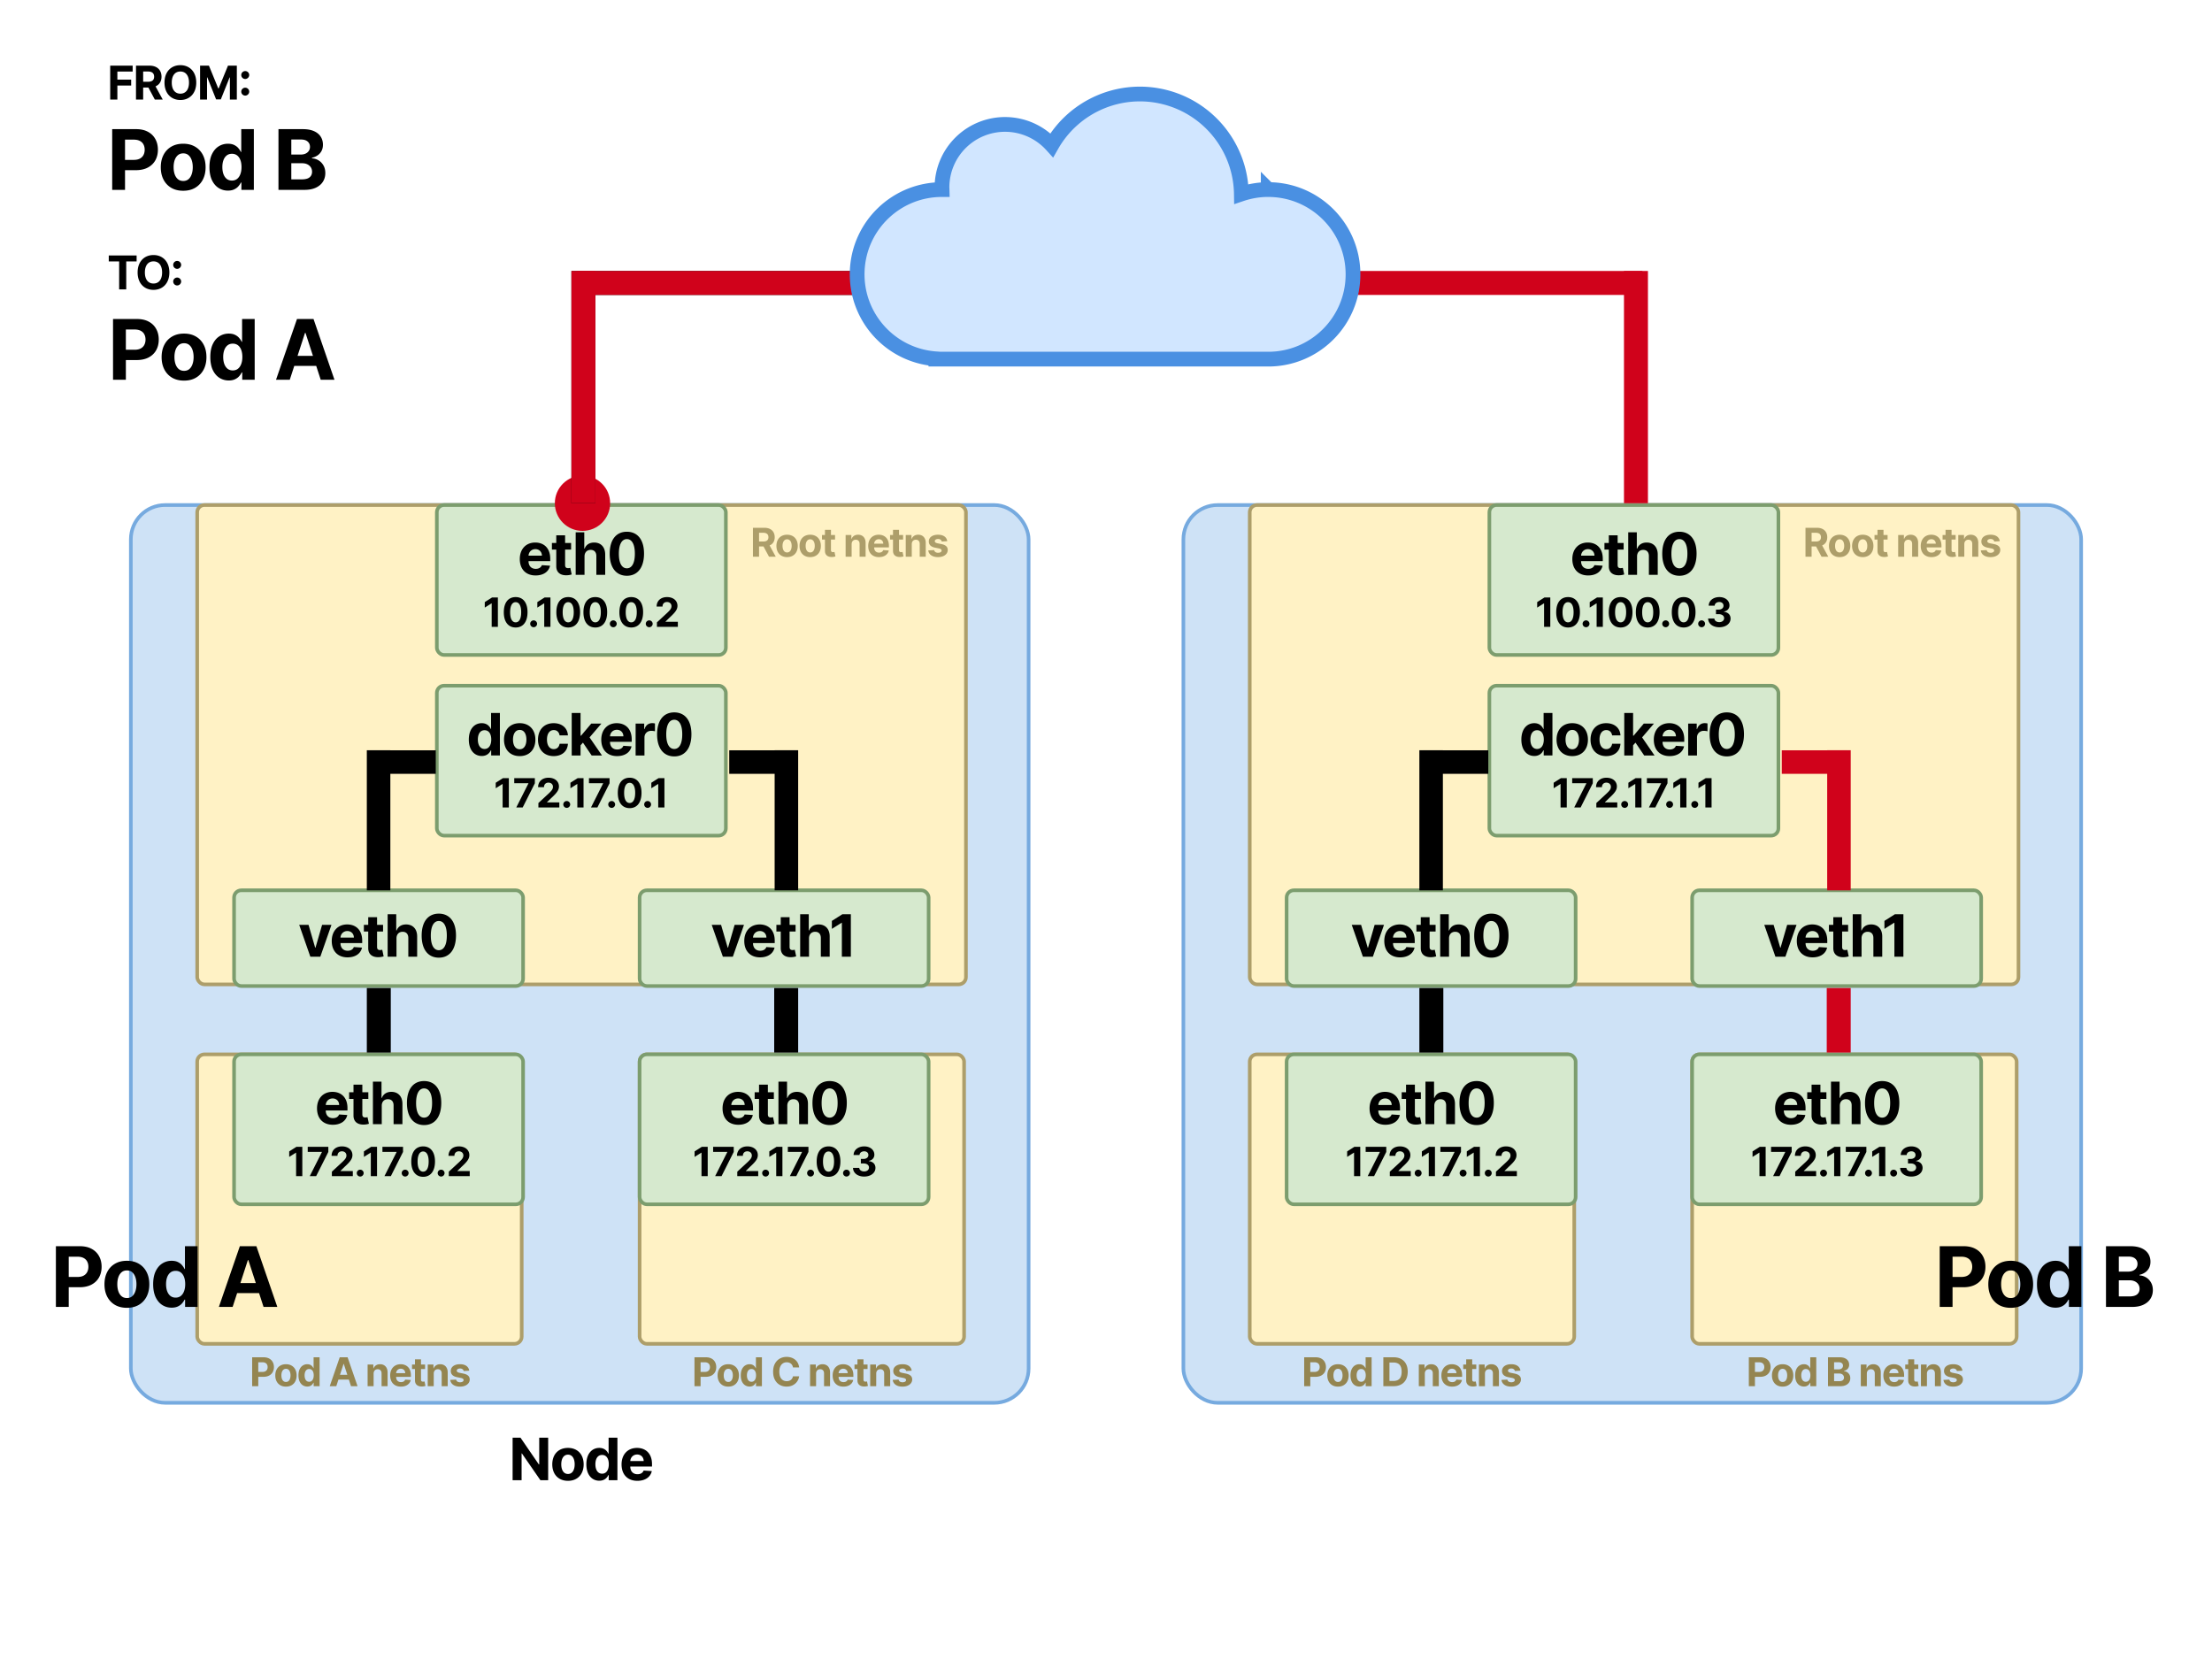
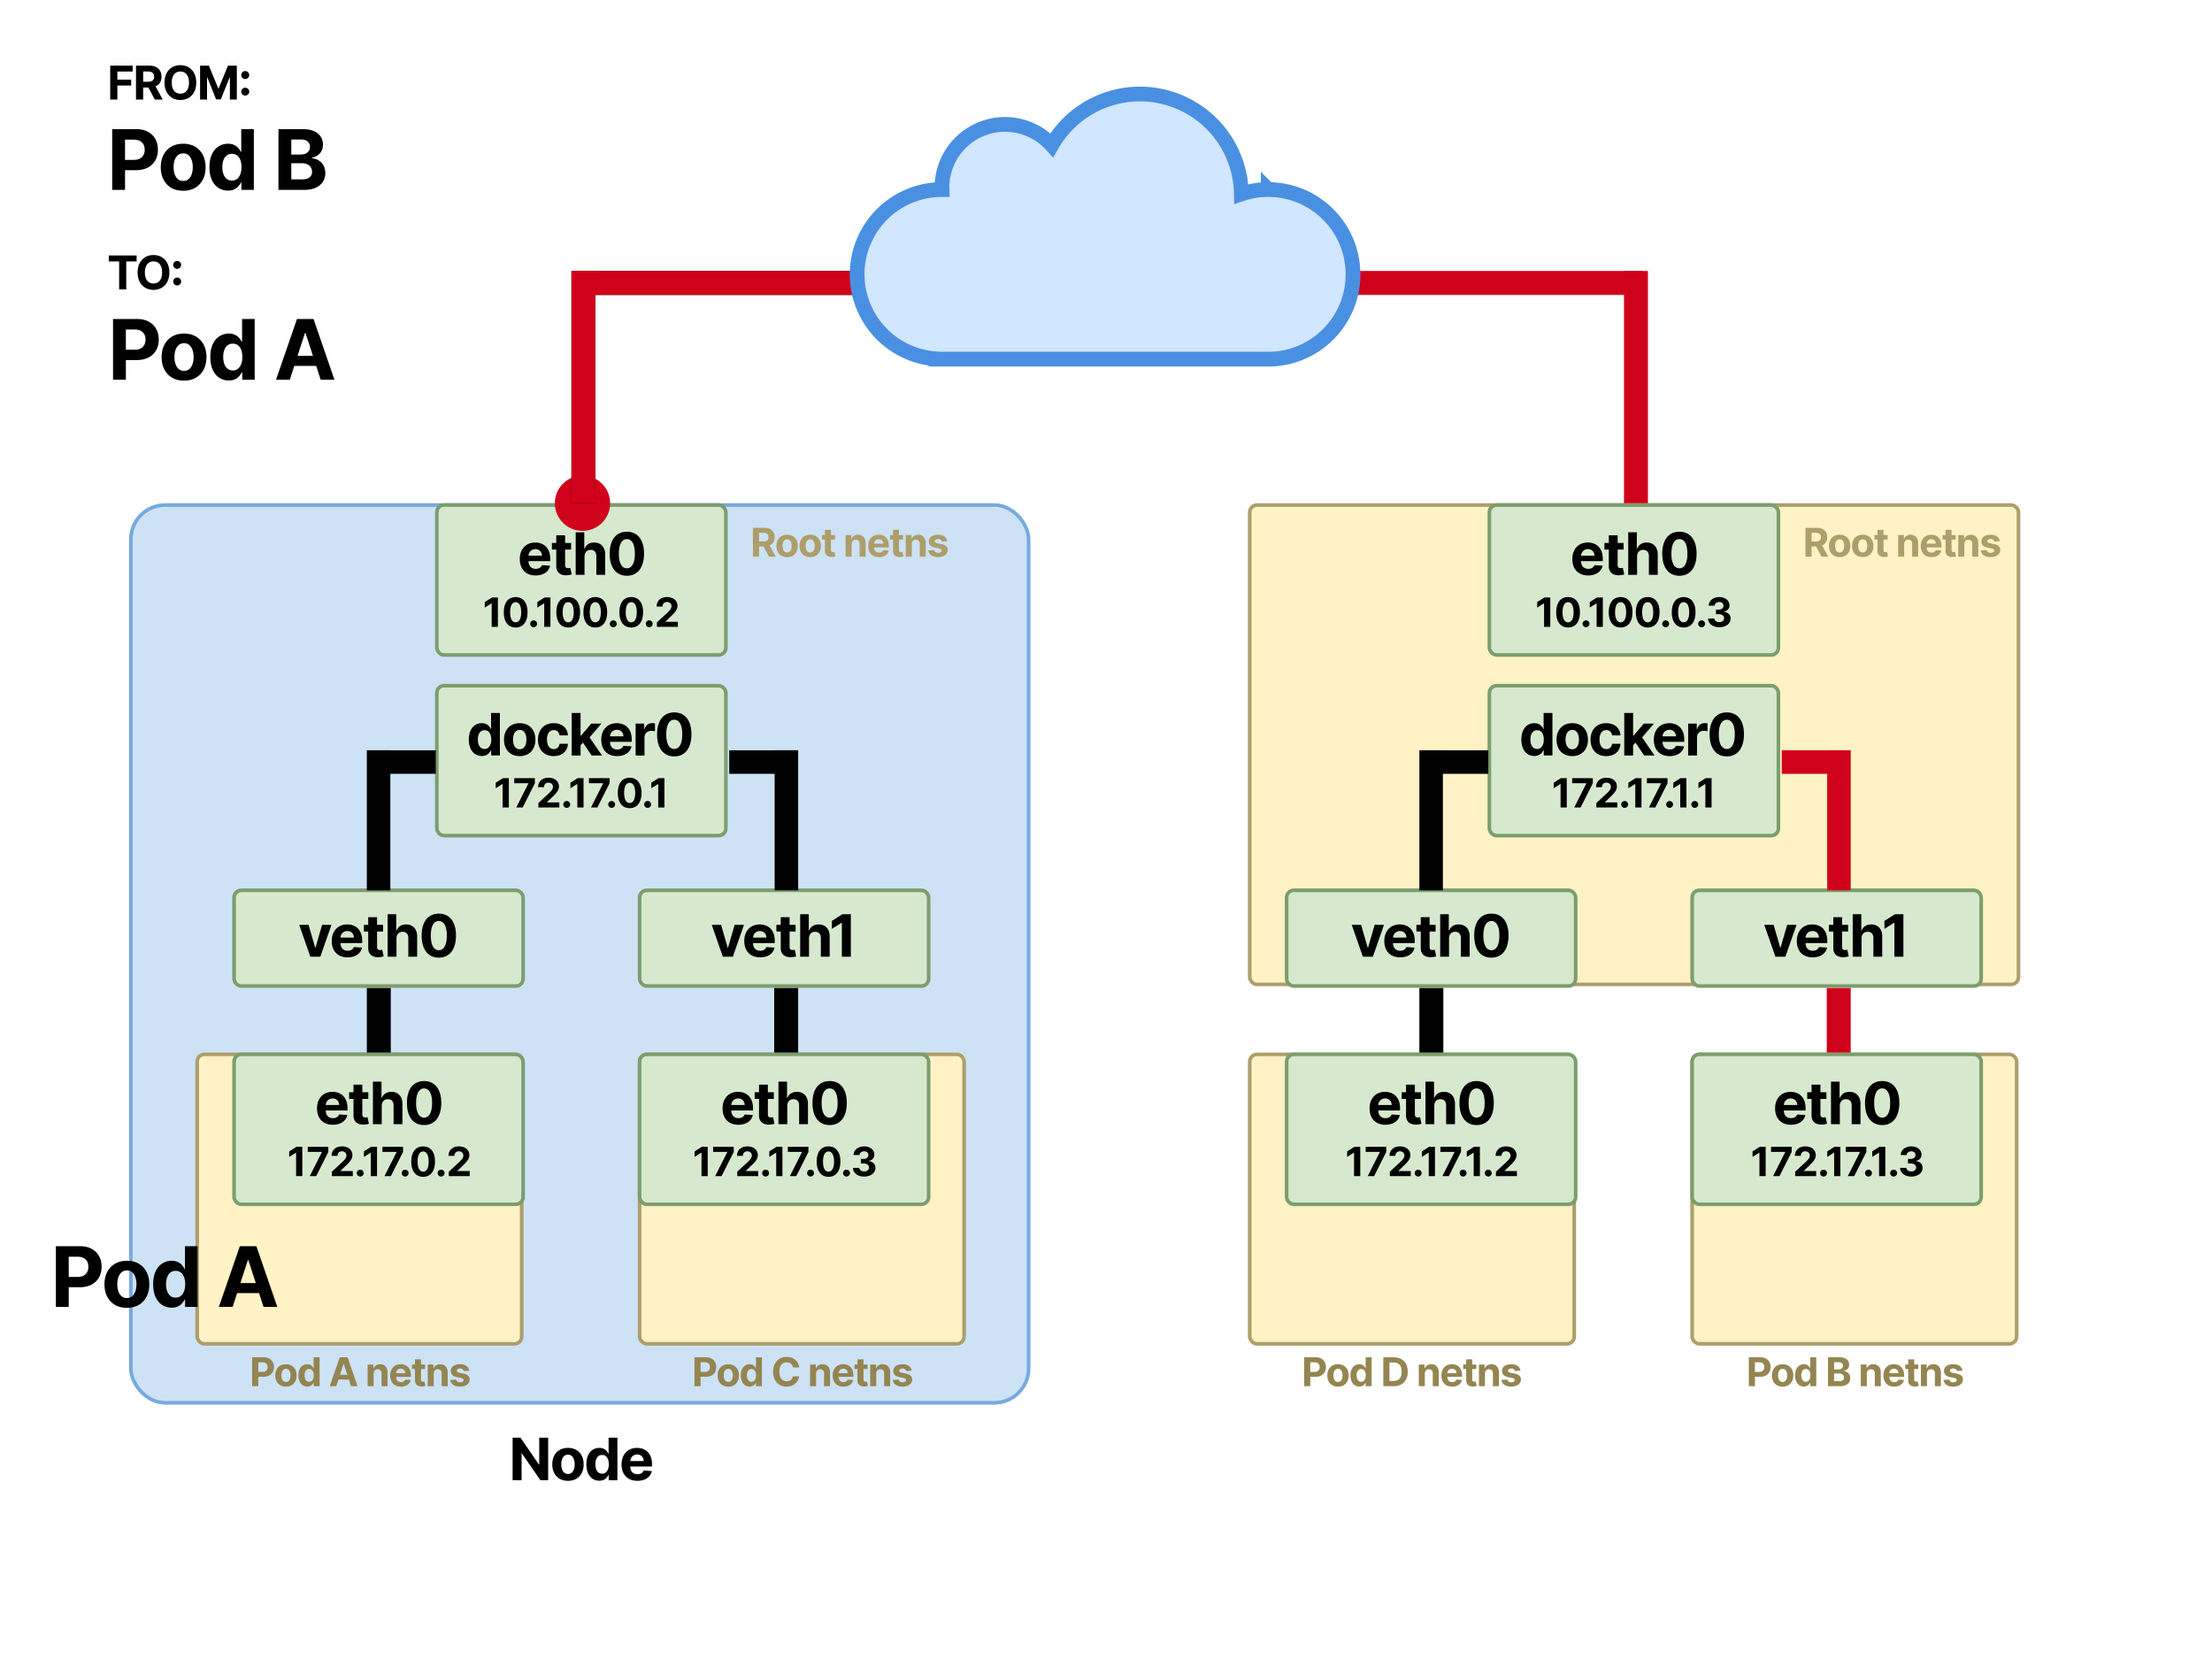
<svg xmlns="http://www.w3.org/2000/svg" viewBox="0 0 1200 900" fill="none">
  <path fill="#fff" d="M0 0h1200v900H0z" />
-   <rect x="641.98" y="273.98" width="487.04" height="487.04" rx="18.62" fill="#CEE2F6" stroke="#76AADF" stroke-width="1.96" />
  <rect x="677.98" y="273.98" width="417.04" height="260.04" rx="3.92" fill="#FFF2C5" stroke="#AD9E6A" stroke-width="1.96" />
  <rect x="677.98" y="571.98" width="176.04" height="157.04" rx="3.92" fill="#FFF2C5" stroke="#AD9E6A" stroke-width="1.96" />
  <rect x="697.98" y="571.98" width="156.8" height="81.34" rx="3.92" fill="#D6E9CE" stroke="#7C9D6E" stroke-width="1.96" />
  <path d="M751.563 610.178c4.279 0 7.161-2.083 7.836-5.292l-4.436-.292c-.484 1.317-1.722 2.003-3.321 2.003-2.398 0-3.918-1.587-3.918-4.165v-.011H759.5v-1.317c0-5.877-3.557-8.782-8.128-8.782-5.089 0-8.387 3.614-8.387 8.95 0 5.483 3.253 8.906 8.578 8.906zm-3.839-10.729c.102-1.971 1.599-3.547 3.727-3.547 2.083 0 3.524 1.486 3.535 3.547h-7.262zm23.095-6.902h-3.254v-4.143h-4.796v4.143h-2.364v3.603h2.364v9.006c-.023 3.389 2.285 5.067 5.764 4.92a9.322 9.322 0 002.601-.45l-.755-3.569c-.236.045-.743.158-1.193.158-.957 0-1.621-.361-1.621-1.689v-8.376h3.254v-3.603zm7.281 7.296c.012-2.23 1.374-3.535 3.333-3.535 1.948 0 3.096 1.249 3.085 3.377v10.155h4.796v-11.011c.011-4.053-2.376-6.507-5.978-6.507-2.624 0-4.38 1.239-5.168 3.276h-.203v-8.815h-4.66v23.057h4.795v-9.997zm22.974 10.503c5.798 0 9.299-4.413 9.31-12.012.011-7.543-3.535-11.866-9.31-11.866-5.787 0-9.3 4.312-9.311 11.866-.022 7.577 3.501 12.001 9.311 12.012zm0-4.041c-2.646 0-4.357-2.657-4.346-7.971.011-5.235 1.711-7.869 4.346-7.869 2.623 0 4.334 2.634 4.334 7.869.011 5.314-1.7 7.971-4.334 7.971zm-63.142 15.825h-3.165l-3.944 2.497v2.987l3.648-2.287h.093v12.733h3.368v-15.93zm4.03 15.93h3.477l6.611-13.138v-2.792h-11.177v2.754h7.693v.108l-6.604 13.068zm12.01 0h11.356v-2.754h-6.689v-.109l2.325-2.279c3.275-2.986 4.154-4.48 4.154-6.292 0-2.761-2.256-4.714-5.67-4.714-3.345 0-5.639 1.999-5.632 5.126h3.197c-.008-1.524.957-2.458 2.411-2.458 1.4 0 2.443.871 2.443 2.271 0 1.268-.778 2.139-2.225 3.532l-5.67 5.25v2.427zm15.378.202c.995 0 1.859-.832 1.867-1.867-.008-1.019-.872-1.851-1.867-1.851-1.027 0-1.875.832-1.867 1.851a1.862 1.862 0 001.867 1.867zm9.111-16.132h-3.166l-3.944 2.497v2.987l3.648-2.287h.094v12.733h3.368v-15.93zm4.029 15.93h3.477l6.611-13.138v-2.792h-11.177v2.754h7.693v.108l-6.604 13.068zm11.24.202c.996 0 1.859-.832 1.867-1.867-.008-1.019-.871-1.851-1.867-1.851-1.026 0-1.874.832-1.867 1.851a1.863 1.863 0 001.867 1.867zm9.111-16.132h-3.166l-3.943 2.497v2.987l3.648-2.287h.093v12.733h3.368v-15.93zm4.533 16.132c.996 0 1.859-.832 1.867-1.867-.008-1.019-.871-1.851-1.867-1.851-1.026 0-1.874.832-1.866 1.851a1.862 1.862 0 001.866 1.867zm4.17-.202H822.9v-2.754h-6.689v-.109l2.325-2.279c3.275-2.986 4.154-4.48 4.154-6.292 0-2.761-2.256-4.714-5.67-4.714-3.345 0-5.639 1.999-5.632 5.126h3.197c-.008-1.524.957-2.458 2.411-2.458 1.4 0 2.443.871 2.443 2.271 0 1.268-.778 2.139-2.225 3.532l-5.67 5.25v2.427z" fill="#000" />
  <rect x="697.98" y="482.98" width="156.8" height="51.94" rx="3.92" fill="#D6E9CE" stroke="#7C9D6E" stroke-width="1.96" />
  <path d="M750.815 501.727h-5.077l-3.58 12.373h-.18l-3.592-12.373h-5.066l6.046 17.293h5.404l6.045-17.293zm8.737 17.63c4.279 0 7.161-2.082 7.836-5.291l-4.436-.293c-.484 1.317-1.722 2.004-3.321 2.004-2.398 0-3.918-1.587-3.918-4.165v-.012h11.777v-1.317c0-5.877-3.558-8.781-8.129-8.781-5.089 0-8.387 3.614-8.387 8.95 0 5.483 3.253 8.905 8.578 8.905zm-3.839-10.729c.102-1.97 1.599-3.546 3.727-3.546 2.083 0 3.524 1.486 3.535 3.546h-7.262zm23.095-6.901h-3.254v-4.143h-4.796v4.143h-2.364v3.603h2.364v9.006c-.023 3.389 2.285 5.066 5.764 4.92a9.352 9.352 0 002.601-.45l-.755-3.569c-.236.045-.743.157-1.193.157-.957 0-1.621-.36-1.621-1.688v-8.376h3.254v-3.603zm7.282 7.295c.011-2.229 1.373-3.535 3.332-3.535 1.948 0 3.096 1.25 3.085 3.378v10.155h4.796v-11.011c.011-4.053-2.376-6.507-5.978-6.507-2.624 0-4.38 1.238-5.168 3.276h-.203v-8.815h-4.66v23.057h4.796v-9.998zm22.973 10.504c5.798 0 9.299-4.413 9.31-12.012.011-7.543-3.535-11.866-9.31-11.866-5.787 0-9.3 4.311-9.311 11.866-.022 7.576 3.501 12.001 9.311 12.012zm0-4.042c-2.646 0-4.357-2.656-4.346-7.97.011-5.235 1.711-7.87 4.346-7.87 2.623 0 4.334 2.635 4.334 7.87.011 5.314-1.7 7.97-4.334 7.97z" fill="#000" />
  <rect x="917.98" y="571.98" width="176.04" height="157.04" rx="3.92" fill="#FFF2C5" stroke="#AD9E6A" stroke-width="1.96" />
  <rect x="917.98" y="571.98" width="156.8" height="81.34" rx="3.92" fill="#D6E9CE" stroke="#7C9D6E" stroke-width="1.96" />
  <path d="M971.563 610.178c4.279 0 7.161-2.083 7.836-5.292l-4.436-.292c-.484 1.317-1.722 2.003-3.321 2.003-2.398 0-3.918-1.587-3.918-4.165v-.011H979.5v-1.317c0-5.877-3.557-8.782-8.128-8.782-5.089 0-8.387 3.614-8.387 8.95 0 5.483 3.253 8.906 8.578 8.906zm-3.839-10.729c.102-1.971 1.599-3.547 3.727-3.547 2.083 0 3.524 1.486 3.535 3.547h-7.262zm23.095-6.902h-3.254v-4.143h-4.796v4.143h-2.364v3.603h2.364v9.006c-.023 3.389 2.285 5.067 5.764 4.92a9.322 9.322 0 002.601-.45l-.755-3.569c-.236.045-.743.158-1.193.158-.957 0-1.621-.361-1.621-1.689v-8.376h3.254v-3.603zm7.281 7.296c.012-2.23 1.374-3.535 3.33-3.535 1.95 0 3.1 1.249 3.09 3.377v10.155h4.79v-11.011c.01-4.053-2.37-6.507-5.97-6.507-2.63 0-4.384 1.239-5.172 3.276h-.203v-8.815h-4.66v23.057h4.795v-9.997zm22.97 10.503c5.8 0 9.3-4.413 9.31-12.012.02-7.543-3.53-11.866-9.31-11.866-5.78 0-9.3 4.312-9.31 11.866-.02 7.577 3.5 12.001 9.31 12.012zm0-4.041c-2.64 0-4.35-2.657-4.34-7.971.01-5.235 1.71-7.869 4.34-7.869s4.34 2.634 4.34 7.869c.01 5.314-1.7 7.971-4.34 7.971zm-63.213 15.825h-3.165l-3.944 2.497v2.987l3.648-2.287h.094v12.733h3.367v-15.93zm4.03 15.93h3.477l6.611-13.138v-2.792h-11.177v2.754h7.693v.108l-6.604 13.068zm12.01 0h11.356v-2.754h-6.689v-.109l2.326-2.279c3.274-2.986 4.153-4.48 4.153-6.292 0-2.761-2.256-4.714-5.67-4.714-3.345 0-5.639 1.999-5.631 5.126h3.196c-.007-1.524.957-2.458 2.412-2.458 1.4 0 2.442.871 2.442 2.271 0 1.268-.778 2.139-2.225 3.532l-5.67 5.25v2.427zm15.378.202c.996 0 1.859-.832 1.867-1.867-.008-1.019-.871-1.851-1.867-1.851-1.027 0-1.875.832-1.867 1.851a1.862 1.862 0 001.867 1.867zm9.111-16.132h-3.166l-3.943 2.497v2.987l3.647-2.287h.094v12.733h3.368v-15.93zm4.034 15.93h3.47l6.61-13.138v-2.792h-11.17v2.754h7.69v.108l-6.6 13.068zm11.24.202c.99 0 1.85-.832 1.86-1.867-.01-1.019-.87-1.851-1.86-1.851-1.03 0-1.88.832-1.87 1.851-.01 1.035.84 1.867 1.87 1.867zm9.11-16.132h-3.17l-3.94 2.497v2.987l3.64-2.287h.1v12.733h3.37v-15.93zm4.53 16.132c.99 0 1.86-.832 1.87-1.867-.01-1.019-.88-1.851-1.87-1.851-1.03 0-1.88.832-1.87 1.851-.01 1.035.84 1.867 1.87 1.867zm9.57.015c3.57 0 6.13-1.967 6.12-4.69.01-1.983-1.25-3.399-3.59-3.694v-.125c1.78-.319 3.01-1.579 3-3.368.01-2.512-2.19-4.488-5.49-4.488-3.27 0-5.72 1.914-5.77 4.667h3.23c.04-1.213 1.15-1.999 2.53-1.999 1.36 0 2.27.825 2.26 2.022.01 1.253-1.06 2.101-2.59 2.101h-1.49v2.473h1.49c1.8 0 2.93.902 2.92 2.186.01 1.267-1.08 2.139-2.62 2.139-1.48 0-2.59-.778-2.66-1.945h-3.39c.06 2.785 2.54 4.721 6.05 4.721z" fill="#000" />
  <rect x="917.98" y="482.98" width="156.8" height="51.94" rx="3.92" fill="#D6E9CE" stroke="#7C9D6E" stroke-width="1.96" />
  <path d="M974.608 501.727h-5.077L965.95 514.1h-.18l-3.591-12.373h-5.066l6.045 17.293h5.404l6.046-17.293zm8.737 17.63c4.278 0 7.16-2.082 7.836-5.291l-4.436-.293c-.484 1.317-1.722 2.004-3.321 2.004-2.398 0-3.918-1.587-3.918-4.165v-.012h11.776v-1.317c0-5.877-3.557-8.781-8.128-8.781-5.089 0-8.388 3.614-8.388 8.95 0 5.483 3.254 8.905 8.579 8.905zm-3.839-10.729c.101-1.97 1.599-3.546 3.727-3.546 2.082 0 3.523 1.486 3.535 3.546h-7.262zm23.094-6.901h-3.253v-4.143h-4.796v4.143h-2.365v3.603h2.365v9.006c-.023 3.389 2.285 5.066 5.759 4.92a9.472 9.472 0 002.61-.45l-.76-3.569c-.24.045-.74.157-1.19.157-.96 0-1.623-.36-1.623-1.688v-8.376h3.253v-3.603zm7.28 7.295c.01-2.229 1.38-3.535 3.33-3.535 1.95 0 3.1 1.25 3.09 3.378v10.155h4.8v-11.011c.01-4.053-2.38-6.507-5.98-6.507-2.63 0-4.38 1.238-5.17 3.276h-.2v-8.815h-4.66v23.057h4.79v-9.998zm22.7-13.059h-4.59l-5.7 3.614v4.323l5.28-3.31h.13v18.43h4.88v-23.057z" fill="#000" />
  <path d="M707.516 752v-15.68h6.186c1.19 0 2.203.227 3.04.681a4.622 4.622 0 011.914 1.876c.444.796.666 1.715.666 2.756 0 1.042-.225 1.96-.674 2.757-.449.796-1.1 1.416-1.952 1.86-.847.444-1.873.666-3.078.666h-3.943v-2.656h3.407c.638 0 1.164-.11 1.577-.33.419-.224.73-.533.934-.926.21-.398.314-.855.314-1.371 0-.52-.104-.974-.314-1.362a2.09 2.09 0 00-.934-.911c-.418-.22-.949-.33-1.592-.33h-2.236V752h-3.315zm18.335.23c-1.189 0-2.217-.253-3.085-.758a5.182 5.182 0 01-1.998-2.129c-.47-.913-.705-1.972-.705-3.177 0-1.215.235-2.277.705-3.185a5.122 5.122 0 011.998-2.129c.868-.51 1.896-.765 3.085-.765 1.19 0 2.216.255 3.078.765a5.109 5.109 0 012.006 2.129c.47.908.705 1.97.705 3.185 0 1.205-.235 2.264-.705 3.177a5.169 5.169 0 01-2.006 2.129c-.862.505-1.888.758-3.078.758zm.016-2.527c.541 0 .992-.153 1.355-.459.362-.312.635-.735.819-1.271.189-.536.283-1.146.283-1.83 0-.684-.094-1.294-.283-1.83-.184-.536-.457-.959-.819-1.271-.363-.311-.814-.467-1.355-.467-.546 0-1.006.156-1.378.467-.368.312-.646.735-.835 1.271-.184.536-.276 1.146-.276 1.83 0 .684.092 1.294.276 1.83.189.536.467.959.835 1.271.372.306.832.459 1.378.459zm11.54 2.488a4.435 4.435 0 01-2.427-.689c-.72-.464-1.291-1.146-1.715-2.044-.418-.903-.628-2.011-.628-3.323 0-1.347.217-2.468.651-3.361.434-.898 1.011-1.569 1.73-2.013a4.428 4.428 0 012.381-.674c.659 0 1.208.112 1.647.337a3.15 3.15 0 011.071.827c.276.326.485.648.628.964h.1v-5.895h3.254V752h-3.216v-1.883h-.138c-.153.326-.37.65-.651.972a3.227 3.227 0 01-1.079.788c-.439.21-.975.314-1.608.314zm1.034-2.595c.525 0 .97-.143 1.332-.429.367-.291.648-.697.842-1.217.199-.521.299-1.131.299-1.83 0-.699-.097-1.307-.291-1.822-.194-.516-.475-.914-.842-1.195-.368-.28-.815-.421-1.34-.421-.536 0-.988.146-1.355.437-.368.291-.646.694-.835 1.209-.189.516-.283 1.113-.283 1.792 0 .684.094 1.289.283 1.815.194.52.472.928.835 1.225.367.29.819.436 1.355.436zM756.017 752h-5.559v-15.68h5.605c1.577 0 2.935.314 4.073.942a6.351 6.351 0 012.626 2.687c.617 1.169.926 2.567.926 4.196 0 1.633-.309 3.037-.926 4.211a6.366 6.366 0 01-2.642 2.702c-1.143.628-2.511.942-4.103.942zm-2.244-2.84h2.106c.98 0 1.804-.174 2.473-.521.674-.352 1.179-.896 1.516-1.631.342-.74.513-1.694.513-2.863 0-1.159-.171-2.106-.513-2.841-.337-.735-.84-1.276-1.509-1.623-.668-.347-1.492-.521-2.472-.521h-2.114v10zm19.188-3.959V752h-3.262v-11.76h3.109v2.075h.138a3.275 3.275 0 011.309-1.623c.612-.404 1.355-.605 2.228-.605.817 0 1.529.179 2.136.536a3.64 3.64 0 011.416 1.531c.337.658.506 1.445.506 2.358V752h-3.262v-6.906c.005-.72-.179-1.281-.551-1.684-.373-.409-.886-.613-1.539-.613a2.35 2.35 0 00-1.164.283 1.977 1.977 0 00-.781.827c-.183.358-.278.789-.283 1.294zm14.823 7.029c-1.21 0-2.251-.245-3.124-.735a5.043 5.043 0 01-2.006-2.098c-.469-.909-.704-1.983-.704-3.223 0-1.21.235-2.272.704-3.185a5.216 5.216 0 011.983-2.137c.858-.51 1.863-.765 3.017-.765a6.14 6.14 0 012.167.375 4.82 4.82 0 011.761 1.11c.505.495.898 1.118 1.179 1.868.28.746.421 1.618.421 2.619v.896h-9.93v-2.022h6.86c0-.469-.103-.885-.307-1.248a2.198 2.198 0 00-.85-.85c-.357-.209-.773-.313-1.248-.313-.495 0-.934.114-1.316.344a2.422 2.422 0 00-.889.911 2.577 2.577 0 00-.329 1.263v1.922c0 .582.107 1.085.322 1.508.219.424.528.751.926.98.398.23.87.345 1.417.345.362 0 .694-.051.995-.153a1.984 1.984 0 001.263-1.21l3.017.199a4.115 4.115 0 01-.942 1.899c-.47.536-1.077.954-1.822 1.256-.74.296-1.595.444-2.565.444zm13.095-11.99v2.45h-7.082v-2.45h7.082zm-5.475-2.817h3.262v10.963c0 .301.046.536.138.705a.757.757 0 00.383.344c.168.067.362.1.582.1.153 0 .306-.013.459-.039l.352-.069.513 2.428a9.493 9.493 0 01-.689.176 5.617 5.617 0 01-1.08.13c-.786.03-1.475-.074-2.067-.314a2.883 2.883 0 01-1.37-1.118c-.327-.505-.488-1.143-.483-1.914v-11.392zm10.174 7.778V752h-3.261v-11.76h3.108v2.075h.138a3.28 3.28 0 011.309-1.623c.613-.404 1.355-.605 2.228-.605.817 0 1.529.179 2.136.536.608.357 1.08.868 1.417 1.531.336.658.505 1.445.505 2.358V752h-3.262v-6.906c.005-.72-.178-1.281-.551-1.684-.373-.409-.885-.613-1.539-.613a2.35 2.35 0 00-1.164.283 1.984 1.984 0 00-.781.827c-.183.358-.278.789-.283 1.294zm19.249-1.608l-2.986.184a1.539 1.539 0 00-.33-.689 1.75 1.75 0 00-.666-.498c-.27-.127-.594-.191-.972-.191-.505 0-.932.107-1.279.322-.347.209-.52.49-.52.842 0 .281.112.518.337.712.224.194.61.349 1.156.467l2.128.429c1.143.234 1.996.612 2.557 1.133.562.52.843 1.204.843 2.052 0 .77-.228 1.447-.682 2.029-.449.581-1.067 1.036-1.853 1.362-.781.322-1.682.483-2.702.483-1.557 0-2.797-.324-3.721-.973-.919-.653-1.458-1.541-1.616-2.664l3.208-.168c.097.474.332.837.705 1.087.372.245.849.367 1.431.367.572 0 1.031-.11 1.378-.329.353-.225.531-.513.536-.865a.898.898 0 00-.375-.727c-.245-.194-.623-.342-1.133-.445l-2.036-.405c-1.149-.23-2.004-.628-2.565-1.195-.557-.566-.835-1.289-.835-2.166 0-.756.204-1.407.613-1.953.413-.546.992-.967 1.738-1.263.75-.296 1.628-.444 2.633-.444 1.486 0 2.655.314 3.507.942.857.627 1.358 1.482 1.501 2.564zM948.732 752v-15.68h6.186c1.189 0 2.203.227 3.04.681a4.622 4.622 0 011.914 1.876c.444.796.666 1.715.666 2.756 0 1.042-.225 1.96-.674 2.757-.449.796-1.1 1.416-1.952 1.86-.848.444-1.873.666-3.078.666h-3.943v-2.656h3.407c.638 0 1.164-.11 1.577-.33.419-.224.73-.533.934-.926.21-.398.314-.855.314-1.371 0-.52-.104-.974-.314-1.362a2.09 2.09 0 00-.934-.911c-.418-.22-.949-.33-1.592-.33h-2.236V752h-3.315zm18.335.23c-1.189 0-2.218-.253-3.085-.758a5.182 5.182 0 01-1.998-2.129c-.47-.913-.705-1.972-.705-3.177 0-1.215.235-2.277.705-3.185a5.122 5.122 0 011.998-2.129c.867-.51 1.896-.765 3.085-.765 1.19 0 2.215.255 3.078.765a5.115 5.115 0 012.006 2.129c.47.908.704 1.97.704 3.185 0 1.205-.234 2.264-.704 3.177a5.175 5.175 0 01-2.006 2.129c-.863.505-1.888.758-3.078.758zm.016-2.527c.541 0 .992-.153 1.355-.459.362-.312.635-.735.819-1.271.189-.536.283-1.146.283-1.83 0-.684-.094-1.294-.283-1.83-.184-.536-.457-.959-.819-1.271-.363-.311-.814-.467-1.355-.467-.547 0-1.006.156-1.379.467-.367.312-.645.735-.834 1.271-.184.536-.276 1.146-.276 1.83 0 .684.092 1.294.276 1.83.189.536.467.959.834 1.271.373.306.832.459 1.379.459zm11.54 2.488a4.435 4.435 0 01-2.427-.689c-.72-.464-1.291-1.146-1.715-2.044-.419-.903-.628-2.011-.628-3.323 0-1.347.217-2.468.651-3.361.434-.898 1.011-1.569 1.73-2.013a4.428 4.428 0 012.381-.674c.659 0 1.207.112 1.646.337.444.219.802.495 1.072.827.276.326.485.648.628.964h.1v-5.895h3.254V752h-3.216v-1.883h-.138c-.153.326-.37.65-.651.972a3.227 3.227 0 01-1.079.788c-.439.21-.975.314-1.608.314zm1.034-2.595c.525 0 .969-.143 1.332-.429.367-.291.648-.697.842-1.217.199-.521.299-1.131.299-1.83 0-.699-.097-1.307-.291-1.822-.194-.516-.475-.914-.843-1.195-.367-.28-.814-.421-1.339-.421-.536 0-.988.146-1.356.437-.367.291-.645.694-.834 1.209-.189.516-.283 1.113-.283 1.792 0 .684.094 1.289.283 1.815.194.52.472.928.834 1.225.368.29.82.436 1.356.436zM991.674 752v-15.68h6.278c1.154 0 2.118.171 2.888.513.77.342 1.35.817 1.74 1.424.38.602.58 1.296.58 2.083 0 .612-.12 1.151-.37 1.615-.24.459-.58.837-1.01 1.133-.42.291-.91.498-1.45.62v.153c.59.026 1.15.194 1.67.506.53.311.95.747 1.28 1.309.33.556.49 1.22.49 1.991 0 .832-.21 1.574-.62 2.228-.41.648-1.01 1.161-1.81 1.538-.81.378-1.793.567-2.967.567h-6.699zm3.315-2.71h2.703c.924 0 1.598-.176 2.021-.529.427-.357.637-.832.637-1.424 0-.434-.11-.816-.32-1.148a2.092 2.092 0 00-.891-.781c-.383-.189-.84-.283-1.371-.283h-2.779v4.165zm0-6.409h2.458c.454 0 .857-.079 1.21-.237.357-.163.638-.393.842-.689.209-.296.314-.651.314-1.064 0-.567-.202-1.024-.605-1.371-.398-.347-.965-.52-1.7-.52h-2.519v3.881zm17.761 2.32V752h-3.27v-11.76h3.11v2.075h.14c.26-.684.7-1.225 1.31-1.623.61-.404 1.35-.605 2.23-.605.81 0 1.53.179 2.13.536.61.357 1.08.868 1.42 1.531.34.658.5 1.445.5 2.358V752h-3.26v-6.906c.01-.72-.18-1.281-.55-1.684-.37-.409-.88-.613-1.54-.613-.44 0-.82.095-1.16.283-.33.189-.59.465-.78.827-.19.358-.28.789-.28 1.294zm14.82 7.029c-1.21 0-2.25-.245-3.13-.735a5.073 5.073 0 01-2-2.098c-.47-.909-.71-1.983-.71-3.223 0-1.21.24-2.272.71-3.185a5.222 5.222 0 011.98-2.137c.86-.51 1.86-.765 3.02-.765.77 0 1.5.125 2.16.375a4.79 4.79 0 011.77 1.11c.5.495.89 1.118 1.17 1.868.29.746.43 1.618.43 2.619v.896h-9.93v-2.022h6.86c0-.469-.11-.885-.31-1.248a2.19 2.19 0 00-.85-.85c-.36-.209-.77-.313-1.25-.313-.49 0-.93.114-1.32.344a2.42 2.42 0 00-.88.911c-.22.378-.33.799-.33 1.263v1.922c0 .582.1 1.085.32 1.508.22.424.53.751.93.98.39.23.87.345 1.41.345.36 0 .7-.051 1-.153.3-.102.56-.255.77-.46.21-.204.38-.454.49-.75l3.02.199a4.23 4.23 0 01-.94 1.899c-.47.536-1.08.954-1.83 1.256-.74.296-1.59.444-2.56.444zm13.09-11.99v2.45h-7.08v-2.45h7.08zm-5.47-2.817h3.26v10.963c0 .301.05.536.14.705.09.163.22.278.38.344.17.067.36.1.58.1.16 0 .31-.013.46-.039.16-.03.27-.053.35-.069l.52 2.428c-.17.051-.4.109-.69.176a5.7 5.7 0 01-1.08.13c-.79.03-1.48-.074-2.07-.314a2.888 2.888 0 01-1.37-1.118c-.33-.505-.49-1.143-.48-1.914v-11.392zm10.17 7.778V752h-3.26v-11.76h3.11v2.075h.14a3.24 3.24 0 011.31-1.623c.61-.404 1.35-.605 2.22-.605.82 0 1.53.179 2.14.536.61.357 1.08.868 1.42 1.531.33.658.5 1.445.5 2.358V752h-3.26v-6.906c.01-.72-.18-1.281-.55-1.684-.37-.409-.89-.613-1.54-.613-.44 0-.83.095-1.16.283-.34.189-.6.465-.78.827-.19.358-.28.789-.29 1.294zm19.25-1.608l-2.99.184a1.61 1.61 0 00-.32-.689 1.749 1.749 0 00-.67-.498c-.27-.127-.6-.191-.97-.191-.51 0-.93.107-1.28.322-.35.209-.52.49-.52.842 0 .281.11.518.33.712.23.194.61.349 1.16.467l2.13.429c1.14.234 2 .612 2.56 1.133.56.52.84 1.204.84 2.052 0 .77-.23 1.447-.68 2.029-.45.581-1.07 1.036-1.86 1.362-.78.322-1.68.483-2.7.483-1.55 0-2.8-.324-3.72-.973-.92-.653-1.46-1.541-1.61-2.664l3.2-.168c.1.474.34.837.71 1.087.37.245.85.367 1.43.367.57 0 1.03-.11 1.38-.329.35-.225.53-.513.53-.865a.893.893 0 00-.37-.727c-.25-.194-.62-.342-1.13-.445l-2.04-.405c-1.15-.23-2-.628-2.57-1.195-.55-.566-.83-1.289-.83-2.166 0-.756.2-1.407.61-1.953.42-.546.99-.967 1.74-1.263.75-.296 1.63-.444 2.63-.444 1.49 0 2.66.314 3.51.942.86.627 1.36 1.482 1.5 2.564z" fill="#948551" />
  <path d="M979.468 302h3.315v-5.558h2.42l2.97 5.558h3.66l-3.331-6.094c1.784-.766 2.772-2.32 2.772-4.464 0-3.116-2.059-5.122-5.62-5.122h-6.186V302zm3.315-8.223v-4.747h2.236c1.914 0 2.84.85 2.84 2.412 0 1.554-.926 2.335-2.825 2.335h-2.251zm15.21 8.453c3.567 0 5.787-2.443 5.787-6.064 0-3.644-2.22-6.079-5.787-6.079-3.568 0-5.788 2.435-5.788 6.079 0 3.621 2.22 6.064 5.788 6.064zm.015-2.527c-1.646 0-2.488-1.508-2.488-3.56s.842-3.568 2.488-3.568c1.616 0 2.462 1.516 2.462 3.568s-.846 3.56-2.462 3.56zm12.522 2.527c3.57 0 5.79-2.443 5.79-6.064 0-3.644-2.22-6.079-5.79-6.079s-5.79 2.435-5.79 6.079c0 3.621 2.22 6.064 5.79 6.064zm.01-2.527c-1.64 0-2.48-1.508-2.48-3.56s.84-3.568 2.48-3.568c1.62 0 2.46 1.516 2.46 3.568s-.84 3.56-2.46 3.56zm13.47-9.463h-2.22v-2.817h-3.26v2.817h-1.61v2.45h1.61v6.125c-.01 2.305 1.56 3.445 3.92 3.346a6.404 6.404 0 001.77-.306l-.51-2.428c-.16.031-.51.108-.81.108-.65 0-1.11-.245-1.11-1.149v-5.696h2.22v-2.45zm9 4.961c.01-1.516.91-2.404 2.23-2.404 1.31 0 2.09.858 2.09 2.297V302h3.26v-7.488c0-2.741-1.61-4.425-4.06-4.425-1.74 0-3.01.857-3.54 2.228h-.13v-2.075h-3.11V302h3.26v-6.799zm14.82 7.029c2.91 0 4.87-1.417 5.33-3.599l-3.02-.199c-.33.896-1.17 1.363-2.25 1.363-1.64 0-2.67-1.08-2.67-2.833v-.007h8.01v-.896c0-3.997-2.42-5.972-5.53-5.972-3.46 0-5.7 2.458-5.7 6.087 0 3.728 2.21 6.056 5.83 6.056zm-2.61-7.297c.07-1.34 1.09-2.411 2.54-2.411 1.41 0 2.39 1.01 2.4 2.411h-4.94zm15.71-4.693h-2.22v-2.817h-3.26v2.817h-1.61v2.45h1.61v6.125c-.01 2.305 1.56 3.445 3.92 3.346a6.404 6.404 0 001.77-.306l-.51-2.428c-.16.031-.51.108-.81.108-.65 0-1.11-.245-1.11-1.149v-5.696h2.22v-2.45zm4.7 4.961c0-1.516.91-2.404 2.22-2.404s2.1.858 2.09 2.297V302h3.27v-7.488c0-2.741-1.61-4.425-4.06-4.425-1.75 0-3.01.857-3.54 2.228h-.14v-2.075h-3.11V302h3.27v-6.799zm19.24-1.608c-.29-2.166-2.03-3.506-5-3.506-3.01 0-4.99 1.393-4.99 3.66 0 1.76 1.11 2.901 3.4 3.361l2.04.405c1.02.207 1.49.582 1.51 1.172-.02.697-.78 1.194-1.92 1.194-1.16 0-1.93-.497-2.13-1.454l-3.21.168c.31 2.251 2.22 3.637 5.34 3.637 3.04 0 5.22-1.555 5.23-3.874-.01-1.7-1.12-2.718-3.4-3.185l-2.13-.429c-1.09-.237-1.5-.613-1.49-1.179-.01-.705.79-1.164 1.8-1.164 1.13 0 1.81.62 1.97 1.378l2.98-.184z" fill="#AD9E6A" />
  <rect x="807.98" y="273.98" width="156.8" height="81.34" rx="3.92" fill="#D6E9CE" stroke="#7C9D6E" stroke-width="1.96" />
  <path d="M861.563 312.178c4.279 0 7.161-2.083 7.836-5.292l-4.436-.292c-.484 1.317-1.722 2.003-3.321 2.003-2.398 0-3.918-1.587-3.918-4.165v-.011H869.5v-1.317c0-5.877-3.557-8.782-8.128-8.782-5.089 0-8.387 3.614-8.387 8.95 0 5.483 3.253 8.906 8.578 8.906zm-3.839-10.729c.102-1.971 1.599-3.547 3.727-3.547 2.083 0 3.524 1.486 3.535 3.547h-7.262zm23.095-6.902h-3.254v-4.143h-4.796v4.143h-2.364v3.603h2.364v9.006c-.023 3.389 2.285 5.067 5.764 4.92a9.322 9.322 0 002.601-.45l-.755-3.569c-.236.045-.743.158-1.193.158-.957 0-1.621-.361-1.621-1.689v-8.376h3.254v-3.603zm7.281 7.296c.012-2.23 1.374-3.535 3.333-3.535 1.948 0 3.096 1.249 3.085 3.377v10.155h4.796v-11.011c.011-4.053-2.376-6.507-5.978-6.507-2.624 0-4.38 1.239-5.168 3.276h-.203v-8.815h-4.66v23.057h4.795v-9.997zm22.974 10.503c5.798 0 9.299-4.413 9.31-12.012.011-7.543-3.535-11.866-9.31-11.866-5.787 0-9.3 4.312-9.311 11.866-.022 7.577 3.501 12.001 9.311 12.012zm0-4.041c-2.646 0-4.357-2.657-4.346-7.971.011-5.235 1.711-7.869 4.346-7.869 2.623 0 4.334 2.634 4.334 7.869.011 5.314-1.7 7.971-4.334 7.971zm-70.048 15.825h-3.166l-3.943 2.497v2.987l3.648-2.287h.093v12.733h3.368v-15.93zm9.646 16.28c4.005 0 6.424-3.049 6.432-8.3.008-5.211-2.442-8.198-6.432-8.198-3.998 0-6.425 2.979-6.433 8.198-.015 5.235 2.419 8.292 6.433 8.3zm0-2.793c-1.828 0-3.011-1.835-3.003-5.507.008-3.616 1.182-5.436 3.003-5.436 1.812 0 2.994 1.82 2.994 5.436.008 3.672-1.174 5.507-2.994 5.507zm9.752 2.645c.996 0 1.859-.832 1.867-1.867-.008-1.019-.871-1.851-1.867-1.851-1.027 0-1.875.832-1.867 1.851a1.862 1.862 0 001.867 1.867zm9.111-16.132h-3.166l-3.943 2.497v2.987l3.647-2.287h.094v12.733h3.368v-15.93zm9.645 16.28c4.006 0 6.425-3.049 6.433-8.3.007-5.211-2.443-8.198-6.433-8.198-3.998 0-6.425 2.979-6.432 8.198-.016 5.235 2.419 8.292 6.432 8.3zm0-2.793c-1.828 0-3.01-1.835-3.002-5.507.008-3.616 1.182-5.436 3.002-5.436 1.812 0 2.995 1.82 2.995 5.436.007 3.672-1.175 5.507-2.995 5.507zm14.694 2.793c4.005 0 6.424-3.049 6.432-8.3.008-5.211-2.442-8.198-6.432-8.198-3.998 0-6.425 2.979-6.433 8.198-.015 5.235 2.419 8.292 6.433 8.3zm0-2.793c-1.828 0-3.011-1.835-3.003-5.507.008-3.616 1.182-5.436 3.003-5.436 1.812 0 2.994 1.82 2.994 5.436.008 3.672-1.174 5.507-2.994 5.507zm9.752 2.645c.996 0 1.859-.832 1.867-1.867-.008-1.019-.871-1.851-1.867-1.851-1.027 0-1.875.832-1.867 1.851a1.862 1.862 0 001.867 1.867zm9.752.148c4.006 0 6.425-3.049 6.433-8.3.008-5.211-2.443-8.198-6.433-8.198-3.998 0-6.424 2.979-6.432 8.198-.016 5.235 2.419 8.292 6.432 8.3zm0-2.793c-1.828 0-3.01-1.835-3.002-5.507.008-3.616 1.182-5.436 3.002-5.436 1.813 0 2.995 1.82 2.995 5.436.008 3.672-1.175 5.507-2.995 5.507zm9.753 2.645c.995 0 1.859-.832 1.866-1.867-.007-1.019-.871-1.851-1.866-1.851-1.027 0-1.875.832-1.867 1.851a1.862 1.862 0 001.867 1.867zm9.565.015c3.578 0 6.137-1.967 6.13-4.69.007-1.983-1.253-3.399-3.594-3.694v-.125c1.781-.319 3.01-1.579 3.002-3.368.008-2.512-2.193-4.488-5.491-4.488-3.267 0-5.725 1.914-5.771 4.667h3.228c.039-1.213 1.151-1.999 2.528-1.999 1.361 0 2.271.825 2.263 2.022.008 1.253-1.058 2.101-2.59 2.101h-1.486v2.473h1.486c1.804 0 2.932.902 2.924 2.186.008 1.267-1.081 2.139-2.621 2.139-1.485 0-2.598-.778-2.66-1.945h-3.391c.054 2.785 2.543 4.721 6.043 4.721z" fill="#000" />
  <rect x="807.98" y="371.98" width="156.8" height="81.34" rx="3.92" fill="#D6E9CE" stroke="#7C9D6E" stroke-width="1.96" />
  <path d="M832.349 410.121c2.792 0 4.245-1.61 4.909-3.051h.203v2.77h4.728v-23.057h-4.785v8.669h-.146c-.642-1.407-2.027-3.13-4.92-3.13-3.794 0-7.003 2.95-7.003 8.894 0 5.787 3.074 8.905 7.014 8.905zm1.52-3.816c-2.353 0-3.636-2.094-3.636-5.111 0-2.995 1.261-5.055 3.636-5.055 2.331 0 3.637 1.97 3.637 5.055 0 3.084-1.329 5.111-3.637 5.111zm19.067 3.873c5.246 0 8.511-3.592 8.511-8.917 0-5.359-3.265-8.939-8.511-8.939-5.247 0-8.512 3.58-8.512 8.939 0 5.325 3.265 8.917 8.512 8.917zm.022-3.716c-2.42 0-3.659-2.217-3.659-5.235 0-3.017 1.239-5.246 3.659-5.246 2.376 0 3.614 2.229 3.614 5.246 0 3.018-1.238 5.235-3.614 5.235zm18.411 3.716c4.604 0 7.498-2.702 7.723-6.677h-4.526c-.281 1.847-1.497 2.883-3.141 2.883-2.24 0-3.693-1.881-3.693-5.19 0-3.265 1.464-5.134 3.693-5.134 1.756 0 2.882 1.159 3.141 2.882h4.526c-.203-3.997-3.231-6.62-7.746-6.62-5.246 0-8.488 3.637-8.488 8.939 0 5.258 3.186 8.917 8.511 8.917zm9.784-.338h4.796v-5.494l1.295-1.475 4.717 6.969h5.618l-6.744-9.806 6.417-7.487h-5.505l-5.539 6.564h-.259v-12.328h-4.796v23.057zm24.611.338c4.278 0 7.16-2.083 7.836-5.292l-4.436-.292c-.484 1.317-1.722 2.003-3.321 2.003-2.398 0-3.918-1.587-3.918-4.165v-.011h11.776v-1.317c0-5.877-3.557-8.782-8.128-8.782-5.089 0-8.388 3.614-8.388 8.95 0 5.483 3.254 8.906 8.579 8.906zm-3.839-10.729c.101-1.971 1.599-3.547 3.727-3.547 2.082 0 3.523 1.486 3.535 3.547h-7.262zm13.896 10.391h4.796v-9.784c0-2.127 1.554-3.591 3.67-3.591.665 0 1.577.113 2.027.259v-4.256a7.227 7.227 0 00-1.509-.168c-1.936 0-3.524 1.125-4.154 3.264h-.18v-3.017h-4.65v17.293zm20.958.506c5.798 0 9.299-4.413 9.311-12.012.011-7.543-3.535-11.866-9.311-11.866-5.787 0-9.299 4.312-9.31 11.866-.023 7.577 3.501 12.001 9.31 12.012zm0-4.041c-2.646 0-4.357-2.657-4.346-7.971.012-5.235 1.712-7.869 4.346-7.869 2.623 0 4.334 2.634 4.334 7.869.012 5.314-1.7 7.971-4.334 7.971zm-86.812 15.825h-3.166l-3.943 2.497v2.987l3.648-2.287h.093v12.733h3.368v-15.93zm4.03 15.93h3.476l6.612-13.138v-2.792h-11.177v2.754h7.692v.108l-6.603 13.068zm12.01 0h11.356v-2.754h-6.69v-.109l2.326-2.279c3.275-2.986 4.154-4.48 4.154-6.292 0-2.761-2.256-4.714-5.671-4.714-3.344 0-5.639 1.999-5.631 5.126h3.197c-.008-1.524.957-2.458 2.411-2.458 1.4 0 2.442.871 2.442 2.271 0 1.268-.777 2.139-2.224 3.532l-5.67 5.25v2.427zm15.378.202c.995 0 1.858-.832 1.866-1.867-.008-1.019-.871-1.851-1.866-1.851-1.027 0-1.875.832-1.867 1.851a1.862 1.862 0 001.867 1.867zm9.11-16.132h-3.165l-3.944 2.497v2.987l3.648-2.287h.093v12.733h3.368v-15.93zm4.03 15.93h3.477l6.611-13.138v-2.792h-11.177v2.754h7.692v.108l-6.603 13.068zm11.24.202c.995 0 1.859-.832 1.867-1.867-.008-1.019-.872-1.851-1.867-1.851-1.027 0-1.875.832-1.867 1.851a1.862 1.862 0 001.867 1.867zm9.111-16.132h-3.166l-3.944 2.497v2.987l3.648-2.287h.094v12.733h3.368v-15.93zm4.533 16.132c.995 0 1.859-.832 1.867-1.867-.008-1.019-.872-1.851-1.867-1.851-1.027 0-1.875.832-1.867 1.851a1.862 1.862 0 001.867 1.867zm9.111-16.132h-3.166l-3.944 2.497v2.987l3.648-2.287h.094v12.733h3.368v-15.93zM770 536h13v35h-13zm0-129h12.759v76H770z" fill="#000" />
  <path d="M807.396 407.036v12.759h-35.533v-12.759h35.533z" fill="#000" />
  <path fill="#D0021B" d="M1004 407h-12.759v76H1004z" />
  <path d="M966.604 407.036v12.759h35.536v-12.759h-35.536zM991 536h13v35h-13z" fill="#D0021B" />
-   <path d="M1052.29 709v-32.938h12.99c2.5 0 4.63.477 6.39 1.431 1.76.944 3.1 2.257 4.02 3.941.93 1.672 1.4 3.602 1.4 5.789 0 2.188-.47 4.118-1.42 5.79-.94 1.673-2.31 2.976-4.1 3.909-1.78.932-3.93 1.399-6.46 1.399h-8.29v-5.581h7.16c1.34 0 2.45-.231 3.31-.692.88-.471 1.54-1.12 1.97-1.946.44-.836.66-1.796.66-2.879 0-1.093-.22-2.047-.66-2.862-.43-.826-1.09-1.464-1.97-1.914-.88-.461-1.99-.692-3.34-.692h-4.7V709h-6.96zm38.51.482c-2.49 0-4.65-.53-6.48-1.592-1.81-1.072-3.21-2.562-4.19-4.471-.99-1.919-1.48-4.144-1.48-6.674 0-2.552.49-4.782 1.48-6.691.98-1.919 2.38-3.41 4.19-4.471 1.83-1.072 3.99-1.608 6.48-1.608 2.5 0 4.66.536 6.47 1.608 1.82 1.061 3.23 2.552 4.21 4.471.99 1.909 1.48 4.139 1.48 6.691 0 2.53-.49 4.755-1.48 6.674a10.828 10.828 0 01-4.21 4.471c-1.81 1.062-3.97 1.592-6.47 1.592zm.04-5.307c1.13 0 2.08-.322 2.84-.965.76-.654 1.34-1.544 1.72-2.67.4-1.126.6-2.407.6-3.844 0-1.436-.2-2.718-.6-3.843-.38-1.126-.96-2.016-1.72-2.67-.76-.654-1.71-.981-2.84-.981-1.15 0-2.12.327-2.9.981-.77.654-1.35 1.544-1.75 2.67-.39 1.125-.58 2.407-.58 3.843 0 1.437.19 2.718.58 3.844.4 1.126.98 2.016 1.75 2.67.78.643 1.75.965 2.9.965zm24.24 5.227c-1.88 0-3.58-.482-5.1-1.447-1.51-.976-2.71-2.408-3.6-4.295-.88-1.897-1.32-4.224-1.32-6.98 0-2.83.45-5.184 1.37-7.06.91-1.887 2.12-3.297 3.63-4.23a9.302 9.302 0 015-1.415c1.39 0 2.54.236 3.46.707.93.461 1.68 1.04 2.25 1.737.58.687 1.02 1.362 1.32 2.027h.21v-12.384h6.84V709h-6.76v-3.956h-.29c-.32.686-.78 1.367-1.37 2.042-.57.665-1.33 1.217-2.26 1.657-.93.439-2.05.659-3.38.659zm2.17-5.452c1.1 0 2.04-.3 2.8-.901.77-.611 1.36-1.463 1.77-2.557.42-1.094.62-2.375.62-3.844 0-1.469-.2-2.745-.61-3.828-.4-1.083-.99-1.919-1.77-2.509-.77-.589-1.71-.884-2.81-.884-1.13 0-2.07.305-2.85.917-.77.611-1.35 1.458-1.75 2.541-.4 1.083-.59 2.337-.59 3.763 0 1.437.19 2.708.59 3.812.41 1.094.99 1.951 1.75 2.573.78.611 1.72.917 2.85.917zm25.24 5.05v-32.938h13.19c2.43 0 4.45.359 6.07 1.077 1.62.719 2.83 1.716 3.65 2.992.81 1.265 1.22 2.723 1.22 4.374 0 1.287-.26 2.418-.77 3.394a6.645 6.645 0 01-2.13 2.38c-.89.611-1.9 1.046-3.05 1.303v.322c1.25.053 2.43.407 3.52 1.061 1.11.654 2 1.571 2.69 2.75.68 1.169 1.03 2.563 1.03 4.182 0 1.748-.44 3.308-1.31 4.68-.85 1.362-2.13 2.439-3.81 3.233-1.68.793-3.76 1.19-6.22 1.19h-14.08zm6.97-5.693h5.68c1.94 0 3.35-.37 4.24-1.11.89-.751 1.34-1.748 1.34-2.992 0-.911-.22-1.715-.66-2.412-.44-.697-1.07-1.244-1.88-1.641-.81-.396-1.77-.595-2.88-.595h-5.84v8.75zm0-13.462h5.16c.96 0 1.8-.166 2.54-.499.75-.343 1.34-.825 1.77-1.447.44-.622.66-1.367.66-2.236 0-1.19-.42-2.149-1.27-2.878-.84-.73-2.03-1.094-3.57-1.094h-5.29v8.154z" fill="#000" />
  <rect x="70.98" y="273.98" width="487.04" height="487.04" rx="18.62" fill="#CEE2F6" stroke="#76AADF" stroke-width="1.96" />
-   <rect x="106.98" y="273.98" width="417.04" height="260.04" rx="3.92" fill="#FFF2C5" stroke="#AD9E6A" stroke-width="1.96" />
  <rect x="106.98" y="571.98" width="176.04" height="157.04" rx="3.92" fill="#FFF2C5" stroke="#AD9E6A" stroke-width="1.96" />
  <rect x="126.98" y="571.98" width="156.8" height="81.34" rx="3.92" fill="#D6E9CE" stroke="#7C9D6E" stroke-width="1.96" />
  <path d="M180.563 610.178c4.279 0 7.161-2.083 7.836-5.292l-4.436-.292c-.484 1.317-1.722 2.003-3.321 2.003-2.398 0-3.918-1.587-3.918-4.165v-.011H188.5v-1.317c0-5.877-3.557-8.782-8.128-8.782-5.089 0-8.387 3.614-8.387 8.95 0 5.483 3.253 8.906 8.578 8.906zm-3.839-10.729c.102-1.971 1.599-3.547 3.727-3.547 2.083 0 3.524 1.486 3.535 3.547h-7.262zm23.095-6.902h-3.254v-4.143h-4.796v4.143h-2.364v3.603h2.364v9.006c-.023 3.389 2.285 5.067 5.764 4.92a9.322 9.322 0 002.601-.45l-.755-3.569c-.236.045-.743.158-1.193.158-.957 0-1.621-.361-1.621-1.689v-8.376h3.254v-3.603zm7.281 7.296c.012-2.23 1.374-3.535 3.333-3.535 1.948 0 3.096 1.249 3.085 3.377v10.155h4.796v-11.011c.011-4.053-2.376-6.507-5.978-6.507-2.624 0-4.38 1.239-5.168 3.276h-.203v-8.815h-4.66v23.057h4.795v-9.997zm22.974 10.503c5.798 0 9.299-4.413 9.31-12.012.011-7.543-3.535-11.866-9.31-11.866-5.787 0-9.3 4.312-9.311 11.866-.022 7.577 3.501 12.001 9.311 12.012zm0-4.041c-2.646 0-4.357-2.657-4.346-7.971.011-5.235 1.711-7.869 4.346-7.869 2.623 0 4.334 2.634 4.334 7.869.011 5.314-1.7 7.971-4.334 7.971zm-66.072 15.825h-3.166l-3.943 2.497v2.987l3.648-2.287h.093v12.733h3.368v-15.93zm4.03 15.93h3.476l6.612-13.138v-2.792h-11.177v2.754h7.692v.108l-6.603 13.068zm12.01 0h11.356v-2.754h-6.69v-.109l2.326-2.279c3.275-2.986 4.154-4.48 4.154-6.292 0-2.761-2.256-4.714-5.671-4.714-3.344 0-5.639 1.999-5.631 5.126h3.197c-.008-1.524.957-2.458 2.411-2.458 1.4 0 2.442.871 2.442 2.271 0 1.268-.777 2.139-2.224 3.532l-5.67 5.25v2.427zm15.377.202c.996 0 1.859-.832 1.867-1.867-.008-1.019-.871-1.851-1.867-1.851-1.026 0-1.874.832-1.866 1.851a1.862 1.862 0 001.866 1.867zm9.111-16.132h-3.165l-3.944 2.497v2.987l3.648-2.287h.093v12.733h3.368v-15.93zm4.03 15.93h3.477l6.611-13.138v-2.792h-11.177v2.754h7.692v.108l-6.603 13.068zm11.24.202c.995 0 1.859-.832 1.867-1.867-.008-1.019-.872-1.851-1.867-1.851-1.027 0-1.875.832-1.867 1.851a1.862 1.862 0 001.867 1.867zm9.752.148c4.006 0 6.425-3.049 6.433-8.3.007-5.211-2.443-8.198-6.433-8.198-3.998 0-6.424 2.979-6.432 8.198-.016 5.235 2.419 8.292 6.432 8.3zm0-2.793c-1.828 0-3.01-1.835-3.002-5.507.008-3.616 1.182-5.436 3.002-5.436 1.813 0 2.995 1.82 2.995 5.436.008 3.672-1.175 5.507-2.995 5.507zm9.753 2.645c.995 0 1.859-.832 1.866-1.867-.007-1.019-.871-1.851-1.866-1.851-1.027 0-1.875.832-1.867 1.851a1.862 1.862 0 001.867 1.867zm4.169-.202h11.356v-2.754h-6.689v-.109l2.326-2.279c3.274-2.986 4.153-4.48 4.153-6.292 0-2.761-2.255-4.714-5.67-4.714-3.344 0-5.639 1.999-5.631 5.126h3.197c-.008-1.524.956-2.458 2.411-2.458 1.4 0 2.442.871 2.442 2.271 0 1.268-.778 2.139-2.224 3.532l-5.671 5.25v2.427z" fill="#000" />
  <rect x="126.98" y="482.98" width="156.8" height="51.94" rx="3.92" fill="#D6E9CE" stroke="#7C9D6E" stroke-width="1.96" />
  <path d="M179.815 501.727h-5.077l-3.58 12.373h-.18l-3.592-12.373h-5.066l6.046 17.293h5.404l6.045-17.293zm8.737 17.63c4.279 0 7.161-2.082 7.836-5.291l-4.436-.293c-.484 1.317-1.722 2.004-3.321 2.004-2.398 0-3.918-1.587-3.918-4.165v-.012h11.777v-1.317c0-5.877-3.558-8.781-8.129-8.781-5.089 0-8.387 3.614-8.387 8.95 0 5.483 3.253 8.905 8.578 8.905zm-3.839-10.729c.102-1.97 1.599-3.546 3.727-3.546 2.083 0 3.524 1.486 3.535 3.546h-7.262zm23.095-6.901h-3.254v-4.143h-4.796v4.143h-2.364v3.603h2.364v9.006c-.023 3.389 2.285 5.066 5.764 4.92a9.352 9.352 0 002.601-.45l-.755-3.569c-.236.045-.743.157-1.193.157-.957 0-1.621-.36-1.621-1.688v-8.376h3.254v-3.603zm7.282 7.295c.011-2.229 1.373-3.535 3.332-3.535 1.948 0 3.096 1.25 3.085 3.378v10.155h4.796v-11.011c.011-4.053-2.376-6.507-5.978-6.507-2.624 0-4.38 1.238-5.168 3.276h-.203v-8.815h-4.66v23.057h4.796v-9.998zm22.973 10.504c5.798 0 9.299-4.413 9.31-12.012.011-7.543-3.535-11.866-9.31-11.866-5.787 0-9.3 4.311-9.311 11.866-.022 7.576 3.501 12.001 9.311 12.012zm0-4.042c-2.646 0-4.357-2.656-4.346-7.97.011-5.235 1.711-7.87 4.346-7.87 2.623 0 4.334 2.635 4.334 7.87.011 5.314-1.7 7.97-4.334 7.97z" fill="#000" />
  <rect x="346.98" y="571.98" width="176.04" height="157.04" rx="3.92" fill="#FFF2C5" stroke="#AD9E6A" stroke-width="1.96" />
  <rect x="346.98" y="571.98" width="156.8" height="81.34" rx="3.92" fill="#D6E9CE" stroke="#7C9D6E" stroke-width="1.96" />
  <path d="M400.563 610.178c4.279 0 7.161-2.083 7.836-5.292l-4.436-.292c-.484 1.317-1.722 2.003-3.321 2.003-2.398 0-3.918-1.587-3.918-4.165v-.011H408.5v-1.317c0-5.877-3.557-8.782-8.128-8.782-5.089 0-8.387 3.614-8.387 8.95 0 5.483 3.253 8.906 8.578 8.906zm-3.839-10.729c.102-1.971 1.599-3.547 3.727-3.547 2.083 0 3.524 1.486 3.535 3.547h-7.262zm23.095-6.902h-3.254v-4.143h-4.796v4.143h-2.364v3.603h2.364v9.006c-.023 3.389 2.285 5.067 5.764 4.92a9.322 9.322 0 002.601-.45l-.755-3.569c-.236.045-.743.158-1.193.158-.957 0-1.621-.361-1.621-1.689v-8.376h3.254v-3.603zm7.281 7.296c.012-2.23 1.374-3.535 3.333-3.535 1.948 0 3.096 1.249 3.085 3.377v10.155h4.796v-11.011c.011-4.053-2.376-6.507-5.978-6.507-2.624 0-4.38 1.239-5.168 3.276h-.203v-8.815h-4.66v23.057h4.795v-9.997zm22.974 10.503c5.798 0 9.299-4.413 9.31-12.012.011-7.543-3.535-11.866-9.31-11.866-5.787 0-9.3 4.312-9.311 11.866-.022 7.577 3.501 12.001 9.311 12.012zm0-4.041c-2.646 0-4.357-2.657-4.346-7.971.011-5.235 1.711-7.869 4.346-7.869 2.623 0 4.334 2.634 4.334 7.869.011 5.314-1.7 7.971-4.334 7.971zm-66.147 15.825h-3.166l-3.943 2.497v2.987l3.648-2.287h.093v12.733h3.368v-15.93zm4.03 15.93h3.477l6.611-13.138v-2.792h-11.177v2.754h7.692v.108l-6.603 13.068zm12.01 0h11.356v-2.754h-6.689v-.109l2.325-2.279c3.275-2.986 4.154-4.48 4.154-6.292 0-2.761-2.256-4.714-5.671-4.714-3.344 0-5.639 1.999-5.631 5.126h3.197c-.008-1.524.957-2.458 2.411-2.458 1.4 0 2.442.871 2.442 2.271 0 1.268-.777 2.139-2.224 3.532l-5.67 5.25v2.427zm15.378.202c.995 0 1.859-.832 1.866-1.867-.007-1.019-.871-1.851-1.866-1.851-1.027 0-1.875.832-1.867 1.851a1.862 1.862 0 001.867 1.867zm9.11-16.132h-3.165l-3.944 2.497v2.987l3.648-2.287h.093v12.733h3.368v-15.93zm4.03 15.93h3.477l6.611-13.138v-2.792h-11.177v2.754h7.693v.108l-6.604 13.068zm11.24.202c.996 0 1.859-.832 1.867-1.867-.008-1.019-.871-1.851-1.867-1.851-1.027 0-1.875.832-1.867 1.851a1.862 1.862 0 001.867 1.867zm9.752.148c4.006 0 6.425-3.049 6.433-8.3.008-5.211-2.442-8.198-6.433-8.198-3.998 0-6.424 2.979-6.432 8.198-.016 5.235 2.419 8.292 6.432 8.3zm0-2.793c-1.827 0-3.01-1.835-3.002-5.507.008-3.616 1.182-5.436 3.002-5.436 1.813 0 2.995 1.82 2.995 5.436.008 3.672-1.175 5.507-2.995 5.507zm9.753 2.645c.995 0 1.859-.832 1.866-1.867-.007-1.019-.871-1.851-1.866-1.851-1.027 0-1.875.832-1.867 1.851a1.862 1.862 0 001.867 1.867zm9.565.015c3.578 0 6.137-1.967 6.13-4.69.007-1.983-1.253-3.399-3.594-3.694v-.125c1.781-.319 3.01-1.579 3.002-3.368.008-2.512-2.193-4.488-5.491-4.488-3.267 0-5.725 1.914-5.771 4.667h3.228c.039-1.213 1.151-1.999 2.528-1.999 1.361 0 2.271.825 2.263 2.022.008 1.253-1.058 2.101-2.59 2.101h-1.486v2.473h1.486c1.804 0 2.932.902 2.924 2.186.008 1.267-1.081 2.139-2.621 2.139-1.485 0-2.598-.778-2.66-1.945h-3.391c.054 2.785 2.543 4.721 6.043 4.721z" fill="#000" />
  <rect x="346.98" y="482.98" width="156.8" height="51.94" rx="3.92" fill="#D6E9CE" stroke="#7C9D6E" stroke-width="1.96" />
  <path d="M403.608 501.727h-5.077L394.95 514.1h-.18l-3.591-12.373h-5.066l6.045 17.293h5.404l6.046-17.293zm8.737 17.63c4.278 0 7.16-2.082 7.836-5.291l-4.436-.293c-.484 1.317-1.722 2.004-3.321 2.004-2.398 0-3.918-1.587-3.918-4.165v-.012h11.776v-1.317c0-5.877-3.557-8.781-8.128-8.781-5.089 0-8.388 3.614-8.388 8.95 0 5.483 3.254 8.905 8.579 8.905zm-3.839-10.729c.101-1.97 1.599-3.546 3.727-3.546 2.082 0 3.523 1.486 3.535 3.546h-7.262zm23.094-6.901h-3.253v-4.143h-4.796v4.143h-2.365v3.603h2.365v9.006c-.023 3.389 2.285 5.066 5.764 4.92a9.35 9.35 0 002.6-.45l-.754-3.569c-.236.045-.743.157-1.193.157-.957 0-1.621-.36-1.621-1.688v-8.376h3.253v-3.603zm7.282 7.295c.011-2.229 1.374-3.535 3.333-3.535 1.947 0 3.096 1.25 3.084 3.378v10.155h4.796v-11.011c.012-4.053-2.375-6.507-5.978-6.507-2.623 0-4.379 1.238-5.167 3.276h-.203v-8.815h-4.661v23.057h4.796v-9.998zm22.695-13.059h-4.583l-5.707 3.614v4.323l5.28-3.31h.135v18.43h4.875v-23.057zm-164.202 283.98h-4.853v14.501h-.202l-9.953-14.501h-4.278V803h4.875v-14.512h.169L293.164 803h4.211v-23.057zm10.741 23.395c5.246 0 8.511-3.592 8.511-8.917 0-5.359-3.265-8.939-8.511-8.939-5.247 0-8.512 3.58-8.512 8.939 0 5.325 3.265 8.917 8.512 8.917zm.022-3.715c-2.42 0-3.659-2.218-3.659-5.235 0-3.018 1.239-5.247 3.659-5.247 2.376 0 3.614 2.229 3.614 5.247 0 3.017-1.238 5.235-3.614 5.235zm16.97 3.658c2.792 0 4.244-1.609 4.908-3.051h.203V803h4.728v-23.057h-4.784v8.669h-.147c-.641-1.407-2.026-3.13-4.919-3.13-3.794 0-7.003 2.95-7.003 8.894 0 5.787 3.073 8.905 7.014 8.905zm1.52-3.816c-2.353 0-3.637-2.094-3.637-5.111 0-2.995 1.261-5.055 3.637-5.055 2.33 0 3.636 1.97 3.636 5.055 0 3.084-1.328 5.111-3.636 5.111zm19.134 3.873c4.278 0 7.16-2.083 7.835-5.292l-4.435-.292c-.484 1.317-1.723 2.004-3.321 2.004-2.398 0-3.918-1.588-3.918-4.166v-.011h11.776v-1.317c0-5.877-3.558-8.782-8.129-8.782-5.088 0-8.387 3.614-8.387 8.951 0 5.482 3.254 8.905 8.579 8.905zm-3.839-10.729c.101-1.97 1.598-3.547 3.726-3.547 2.083 0 3.524 1.486 3.535 3.547h-7.261z" fill="#000" />
  <path d="M136.795 752v-15.68h6.186c1.19 0 2.203.227 3.04.681a4.622 4.622 0 011.914 1.876c.444.796.666 1.715.666 2.756 0 1.042-.225 1.96-.674 2.757-.449.796-1.1 1.416-1.952 1.86-.847.444-1.873.666-3.078.666h-3.943v-2.656h3.407c.638 0 1.164-.11 1.577-.33.419-.224.73-.533.934-.926.21-.398.314-.855.314-1.371 0-.52-.104-.974-.314-1.362a2.09 2.09 0 00-.934-.911c-.418-.22-.949-.33-1.592-.33h-2.236V752h-3.315zm18.335.23c-1.189 0-2.217-.253-3.085-.758a5.182 5.182 0 01-1.998-2.129c-.47-.913-.705-1.972-.705-3.177 0-1.215.235-2.277.705-3.185a5.122 5.122 0 011.998-2.129c.868-.51 1.896-.765 3.085-.765 1.19 0 2.216.255 3.078.765a5.115 5.115 0 012.006 2.129c.47.908.704 1.97.704 3.185 0 1.205-.234 2.264-.704 3.177a5.175 5.175 0 01-2.006 2.129c-.862.505-1.888.758-3.078.758zm.016-2.527c.541 0 .992-.153 1.355-.459.362-.312.635-.735.819-1.271.189-.536.283-1.146.283-1.83 0-.684-.094-1.294-.283-1.83-.184-.536-.457-.959-.819-1.271-.363-.311-.814-.467-1.355-.467-.547 0-1.006.156-1.378.467-.368.312-.646.735-.835 1.271-.184.536-.276 1.146-.276 1.83 0 .684.092 1.294.276 1.83.189.536.467.959.835 1.271.372.306.831.459 1.378.459zm11.54 2.488a4.435 4.435 0 01-2.427-.689c-.72-.464-1.291-1.146-1.715-2.044-.419-.903-.628-2.011-.628-3.323 0-1.347.217-2.468.651-3.361.434-.898 1.011-1.569 1.73-2.013a4.428 4.428 0 012.381-.674c.659 0 1.208.112 1.646.337.445.219.802.495 1.072.827.276.326.485.648.628.964h.1v-5.895h3.254V752h-3.216v-1.883h-.138c-.153.326-.37.65-.651.972a3.227 3.227 0 01-1.079.788c-.439.21-.975.314-1.608.314zm1.034-2.595c.525 0 .969-.143 1.332-.429.367-.291.648-.697.842-1.217.199-.521.299-1.131.299-1.83 0-.699-.097-1.307-.291-1.822-.194-.516-.475-.914-.843-1.195-.367-.28-.814-.421-1.339-.421-.536 0-.988.146-1.356.437-.367.291-.645.694-.834 1.209-.189.516-.283 1.113-.283 1.792 0 .684.094 1.289.283 1.815.194.52.472.928.834 1.225.368.29.82.436 1.356.436zM182.44 752h-3.553l5.413-15.68h4.272l5.406 15.68h-3.553l-3.927-12.097h-.123L182.44 752zm-.222-6.163h8.391v2.588h-8.391v-2.588zm20.464-.636V752h-3.261v-11.76h3.108v2.075h.138a3.275 3.275 0 011.309-1.623c.612-.404 1.355-.605 2.228-.605.817 0 1.529.179 2.136.536a3.64 3.64 0 011.416 1.531c.337.658.506 1.445.506 2.358V752H207v-6.906c.005-.72-.178-1.281-.551-1.684-.373-.409-.886-.613-1.539-.613a2.35 2.35 0 00-1.164.283 1.984 1.984 0 00-.781.827c-.183.358-.278.789-.283 1.294zm14.823 7.029c-1.21 0-2.251-.245-3.124-.735a5.043 5.043 0 01-2.006-2.098c-.469-.909-.704-1.983-.704-3.223 0-1.21.235-2.272.704-3.185a5.216 5.216 0 011.983-2.137c.858-.51 1.863-.765 3.017-.765a6.14 6.14 0 012.167.375 4.82 4.82 0 011.761 1.11c.505.495.898 1.118 1.179 1.868.28.746.421 1.618.421 2.619v.896h-9.93v-2.022h6.86c0-.469-.102-.885-.307-1.248a2.202 2.202 0 00-.849-.85c-.358-.209-.774-.313-1.248-.313-.496 0-.935.114-1.317.344a2.412 2.412 0 00-.888.911 2.567 2.567 0 00-.33 1.263v1.922c0 .582.108 1.085.322 1.508.219.424.528.751.926.98.398.23.871.345 1.417.345.362 0 .694-.051.995-.153a1.984 1.984 0 001.263-1.21l3.017.199a4.115 4.115 0 01-.942 1.899c-.469.536-1.077.954-1.822 1.256-.74.296-1.595.444-2.565.444zm13.095-11.99v2.45h-7.082v-2.45h7.082zm-5.474-2.817h3.261v10.963c0 .301.046.536.138.705a.757.757 0 00.383.344c.168.067.362.1.582.1.153 0 .306-.013.459-.039l.352-.069.513 2.428a9.493 9.493 0 01-.689.176 5.616 5.616 0 01-1.079.13c-.787.03-1.476-.074-2.068-.314a2.888 2.888 0 01-1.37-1.118c-.327-.505-.488-1.143-.482-1.914v-11.392zm10.173 7.778V752h-3.261v-11.76h3.108v2.075h.138a3.28 3.28 0 011.309-1.623c.613-.404 1.355-.605 2.228-.605.817 0 1.529.179 2.136.536.608.357 1.08.868 1.417 1.531.337.658.505 1.445.505 2.358V752h-3.262v-6.906c.006-.72-.178-1.281-.551-1.684-.372-.409-.885-.613-1.539-.613-.439 0-.827.095-1.163.283a1.971 1.971 0 00-.781.827c-.184.358-.279.789-.284 1.294zm19.249-1.608l-2.986.184a1.539 1.539 0 00-.33-.689 1.75 1.75 0 00-.666-.498c-.27-.127-.594-.191-.972-.191-.505 0-.931.107-1.279.322-.347.209-.52.49-.52.842 0 .281.112.518.337.712.224.194.61.349 1.156.467l2.128.429c1.144.234 1.996.612 2.557 1.133.562.52.843 1.204.843 2.052 0 .77-.228 1.447-.682 2.029-.449.581-1.067 1.036-1.853 1.362-.781.322-1.681.483-2.702.483-1.557 0-2.797-.324-3.721-.973-.919-.653-1.457-1.541-1.616-2.664l3.208-.168c.097.474.332.837.705 1.087.372.245.849.367 1.431.367.572 0 1.031-.11 1.378-.329.353-.225.531-.513.536-.865a.898.898 0 00-.375-.727c-.245-.194-.622-.342-1.133-.445l-2.036-.405c-1.149-.23-2.004-.628-2.565-1.195-.557-.566-.835-1.289-.835-2.166 0-.756.204-1.407.613-1.953.413-.546.992-.967 1.738-1.263.75-.296 1.628-.444 2.633-.444 1.486 0 2.655.314 3.507.942.857.627 1.358 1.482 1.501 2.564zM376.753 752v-15.68h6.186c1.189 0 2.203.227 3.04.681a4.622 4.622 0 011.914 1.876c.444.796.666 1.715.666 2.756 0 1.042-.225 1.96-.674 2.757-.449.796-1.1 1.416-1.952 1.86-.848.444-1.874.666-3.078.666h-3.943v-2.656h3.407c.638 0 1.164-.11 1.577-.33.419-.224.73-.533.934-.926.209-.398.314-.855.314-1.371 0-.52-.105-.974-.314-1.362a2.09 2.09 0 00-.934-.911c-.418-.22-.949-.33-1.592-.33h-2.236V752h-3.315zm18.335.23c-1.189 0-2.218-.253-3.085-.758a5.19 5.19 0 01-1.999-2.129c-.469-.913-.704-1.972-.704-3.177 0-1.215.235-2.277.704-3.185a5.13 5.13 0 011.999-2.129c.867-.51 1.896-.765 3.085-.765s2.215.255 3.078.765a5.115 5.115 0 012.006 2.129c.47.908.704 1.97.704 3.185 0 1.205-.234 2.264-.704 3.177a5.175 5.175 0 01-2.006 2.129c-.863.505-1.889.758-3.078.758zm.016-2.527c.541 0 .992-.153 1.355-.459.362-.312.635-.735.819-1.271.189-.536.283-1.146.283-1.83 0-.684-.094-1.294-.283-1.83-.184-.536-.457-.959-.819-1.271-.363-.311-.814-.467-1.355-.467-.547 0-1.006.156-1.379.467-.367.312-.645.735-.834 1.271-.184.536-.276 1.146-.276 1.83 0 .684.092 1.294.276 1.83.189.536.467.959.834 1.271.373.306.832.459 1.379.459zm11.54 2.488a4.435 4.435 0 01-2.427-.689c-.72-.464-1.291-1.146-1.715-2.044-.419-.903-.628-2.011-.628-3.323 0-1.347.217-2.468.651-3.361.434-.898 1.01-1.569 1.73-2.013a4.428 4.428 0 012.381-.674c.659 0 1.207.112 1.646.337.444.219.802.495 1.072.827.276.326.485.648.628.964h.1v-5.895h3.253V752h-3.215v-1.883h-.138c-.153.326-.37.65-.651.972a3.227 3.227 0 01-1.079.788c-.439.21-.975.314-1.608.314zm1.034-2.595c.525 0 .969-.143 1.332-.429.367-.291.648-.697.842-1.217.199-.521.298-1.131.298-1.83 0-.699-.096-1.307-.29-1.822-.194-.516-.475-.914-.843-1.195-.367-.28-.814-.421-1.339-.421-.536 0-.988.146-1.356.437-.367.291-.645.694-.834 1.209-.189.516-.283 1.113-.283 1.792 0 .684.094 1.289.283 1.815.194.52.472.928.834 1.225.368.29.82.436 1.356.436zm25.852-7.786h-3.354a3.276 3.276 0 00-.375-1.157 2.94 2.94 0 00-.727-.872 3.207 3.207 0 00-1.026-.552 3.943 3.943 0 00-1.248-.191c-.812 0-1.518.202-2.121.605-.602.398-1.069.98-1.401 1.745-.332.761-.497 1.685-.497 2.772 0 1.118.165 2.057.497 2.818.337.76.807 1.334 1.409 1.722.602.388 1.299.582 2.09.582.444 0 .855-.059 1.233-.176a3.219 3.219 0 001.018-.513c.296-.23.541-.508.735-.835.199-.326.337-.699.413-1.117l3.354.015a6.065 6.065 0 01-.651 2.082 6.241 6.241 0 01-1.386 1.784 6.515 6.515 0 01-2.067 1.241c-.796.301-1.697.451-2.703.451-1.398 0-2.649-.316-3.751-.949-1.097-.633-1.965-1.549-2.603-2.749-.633-1.199-.95-2.651-.95-4.356 0-1.71.322-3.165.965-4.364.643-1.2 1.516-2.113 2.619-2.741 1.102-.633 2.342-.949 3.72-.949a8.05 8.05 0 012.527.382 6.419 6.419 0 012.075 1.118 5.764 5.764 0 011.47 1.784c.383.705.628 1.511.735 2.42zm9.194 3.391V752h-3.261v-11.76h3.108v2.075h.138a3.28 3.28 0 011.309-1.623c.613-.404 1.355-.605 2.228-.605.817 0 1.529.179 2.136.536.608.357 1.08.868 1.417 1.531.336.658.505 1.445.505 2.358V752h-3.262v-6.906c.005-.72-.178-1.281-.551-1.684-.373-.409-.886-.613-1.539-.613a2.35 2.35 0 00-1.164.283 1.984 1.984 0 00-.781.827c-.183.358-.278.789-.283 1.294zm14.823 7.029c-1.209 0-2.251-.245-3.124-.735a5.035 5.035 0 01-2.005-2.098c-.47-.909-.705-1.983-.705-3.223 0-1.21.235-2.272.705-3.185a5.207 5.207 0 011.982-2.137c.858-.51 1.864-.765 3.017-.765a6.14 6.14 0 012.167.375 4.804 4.804 0 011.761 1.11c.505.495.898 1.118 1.179 1.868.281.746.421 1.618.421 2.619v.896h-9.93v-2.022h6.86c0-.469-.102-.885-.307-1.248a2.202 2.202 0 00-.849-.85c-.358-.209-.774-.313-1.248-.313-.495 0-.934.114-1.317.344a2.412 2.412 0 00-.888.911 2.578 2.578 0 00-.33 1.263v1.922c0 .582.108 1.085.322 1.508.219.424.528.751.926.98.399.23.871.345 1.417.345.362 0 .694-.051.995-.153a1.984 1.984 0 001.263-1.21l3.017.199a4.115 4.115 0 01-.942 1.899c-.469.536-1.077.954-1.822 1.256-.74.296-1.595.444-2.565.444zm13.095-11.99v2.45h-7.082v-2.45h7.082zm-5.474-2.817h3.261v10.963c0 .301.046.536.138.705a.757.757 0 00.383.344c.168.067.362.1.582.1.153 0 .306-.013.459-.039l.352-.069.513 2.428a9.493 9.493 0 01-.689.176 5.616 5.616 0 01-1.079.13c-.786.03-1.475-.074-2.068-.314a2.888 2.888 0 01-1.37-1.118c-.327-.505-.487-1.143-.482-1.914v-11.392zm10.173 7.778V752h-3.261v-11.76h3.108v2.075h.138a3.28 3.28 0 011.309-1.623c.613-.404 1.355-.605 2.228-.605.817 0 1.529.179 2.136.536.608.357 1.08.868 1.417 1.531.337.658.505 1.445.505 2.358V752h-3.261v-6.906c.005-.72-.179-1.281-.552-1.684-.372-.409-.885-.613-1.539-.613-.439 0-.827.095-1.163.283a1.977 1.977 0 00-.781.827c-.184.358-.278.789-.284 1.294zm19.249-1.608l-2.986.184a1.547 1.547 0 00-.329-.689 1.76 1.76 0 00-.667-.498c-.27-.127-.594-.191-.972-.191-.505 0-.931.107-1.278.322-.348.209-.521.49-.521.842 0 .281.112.518.337.712.224.194.61.349 1.156.467l2.128.429c1.144.234 1.996.612 2.558 1.133.561.52.842 1.204.842 2.052 0 .77-.227 1.447-.682 2.029-.449.581-1.066 1.036-1.853 1.362-.78.322-1.681.483-2.702.483-1.557 0-2.797-.324-3.721-.973-.919-.653-1.457-1.541-1.616-2.664l3.208-.168c.097.474.332.837.705 1.087.372.245.85.367 1.431.367.572 0 1.032-.11 1.379-.329.352-.225.53-.513.536-.865a.902.902 0 00-.376-.727c-.245-.194-.622-.342-1.133-.445l-2.036-.405c-1.149-.23-2.004-.628-2.565-1.195-.557-.566-.835-1.289-.835-2.166 0-.756.204-1.407.613-1.953.413-.546.993-.967 1.738-1.263.75-.296 1.628-.444 2.634-.444 1.485 0 2.654.314 3.506.942.858.627 1.358 1.482 1.501 2.564z" fill="#948551" />
  <path d="M408.468 302h3.315v-5.558h2.42l2.97 5.558h3.66l-3.331-6.094c1.784-.766 2.772-2.32 2.772-4.464 0-3.116-2.059-5.122-5.62-5.122h-6.186V302zm3.315-8.223v-4.747h2.236c1.914 0 2.84.85 2.84 2.412 0 1.554-.926 2.335-2.825 2.335h-2.251zm15.21 8.453c3.568 0 5.788-2.443 5.788-6.064 0-3.644-2.22-6.079-5.788-6.079s-5.788 2.435-5.788 6.079c0 3.621 2.22 6.064 5.788 6.064zm.015-2.527c-1.646 0-2.488-1.508-2.488-3.56s.842-3.568 2.488-3.568c1.616 0 2.458 1.516 2.458 3.568s-.842 3.56-2.458 3.56zm12.521 2.527c3.567 0 5.788-2.443 5.788-6.064 0-3.644-2.221-6.079-5.788-6.079-3.568 0-5.788 2.435-5.788 6.079 0 3.621 2.22 6.064 5.788 6.064zm.015-2.527c-1.646 0-2.488-1.508-2.488-3.56s.842-3.568 2.488-3.568c1.615 0 2.458 1.516 2.458 3.568s-.843 3.56-2.458 3.56zm13.462-9.463h-2.213v-2.817h-3.261v2.817h-1.608v2.45h1.608v6.125c-.015 2.305 1.554 3.445 3.92 3.346a6.362 6.362 0 001.768-.306l-.513-2.428c-.16.031-.505.108-.811.108-.651 0-1.103-.245-1.103-1.149v-5.696h2.213v-2.45zm9.003 4.961c.008-1.516.911-2.404 2.228-2.404 1.309 0 2.098.858 2.09 2.297V302h3.262v-7.488c0-2.741-1.608-4.425-4.058-4.425-1.746 0-3.009.857-3.537 2.228h-.138v-2.075h-3.109V302h3.262v-6.799zm14.823 7.029c2.909 0 4.869-1.417 5.329-3.599l-3.017-.199c-.329.896-1.171 1.363-2.258 1.363-1.631 0-2.665-1.08-2.665-2.833v-.007h8.009v-.896c0-3.997-2.42-5.972-5.528-5.972-3.461 0-5.704 2.458-5.704 6.087 0 3.728 2.213 6.056 5.834 6.056zm-2.611-7.297c.069-1.34 1.087-2.411 2.534-2.411 1.417 0 2.397 1.01 2.405 2.411h-4.939zm15.706-4.693h-2.213v-2.817h-3.262v2.817h-1.607v2.45h1.607v6.125c-.015 2.305 1.555 3.445 3.92 3.346a6.363 6.363 0 001.769-.306l-.513-2.428c-.161.031-.505.108-.812.108-.65 0-1.102-.245-1.102-1.149v-5.696h2.213v-2.45zm4.699 4.961c.008-1.516.911-2.404 2.228-2.404 1.309 0 2.098.858 2.09 2.297V302h3.262v-7.488c0-2.741-1.608-4.425-4.058-4.425-1.746 0-3.009.857-3.537 2.228h-.138v-2.075h-3.108V302h3.261v-6.799zm19.249-1.608c-.291-2.166-2.037-3.506-5.008-3.506-3.009 0-4.992 1.393-4.984 3.66-.008 1.76 1.103 2.901 3.399 3.361l2.037.405c1.026.207 1.493.582 1.508 1.172-.015.697-.773 1.194-1.914 1.194-1.163 0-1.937-.497-2.136-1.454l-3.208.168c.306 2.251 2.221 3.637 5.337 3.637 3.047 0 5.229-1.555 5.236-3.874-.007-1.7-1.117-2.718-3.399-3.185l-2.128-.429c-1.095-.237-1.501-.613-1.493-1.179-.008-.705.788-1.164 1.799-1.164 1.133 0 1.807.62 1.968 1.378l2.986-.184z" fill="#AD9E6A" />
  <rect x="236.98" y="273.98" width="156.8" height="81.34" rx="3.92" fill="#D6E9CE" stroke="#7C9D6E" stroke-width="1.96" />
  <path d="M290.563 312.178c4.279 0 7.161-2.083 7.836-5.292l-4.436-.292c-.484 1.317-1.722 2.003-3.321 2.003-2.398 0-3.918-1.587-3.918-4.165v-.011H298.5v-1.317c0-5.877-3.557-8.782-8.128-8.782-5.089 0-8.387 3.614-8.387 8.95 0 5.483 3.253 8.906 8.578 8.906zm-3.839-10.729c.102-1.971 1.599-3.547 3.727-3.547 2.083 0 3.524 1.486 3.535 3.547h-7.262zm23.095-6.902h-3.254v-4.143h-4.796v4.143h-2.364v3.603h2.364v9.006c-.023 3.389 2.285 5.067 5.764 4.92a9.322 9.322 0 002.601-.45l-.755-3.569c-.236.045-.743.158-1.193.158-.957 0-1.621-.361-1.621-1.689v-8.376h3.254v-3.603zm7.281 7.296c.012-2.23 1.374-3.535 3.333-3.535 1.948 0 3.096 1.249 3.085 3.377v10.155h4.796v-11.011c.011-4.053-2.376-6.507-5.978-6.507-2.624 0-4.38 1.239-5.168 3.276h-.203v-8.815h-4.66v23.057h4.795v-9.997zm22.974 10.503c5.798 0 9.299-4.413 9.31-12.012.011-7.543-3.535-11.866-9.31-11.866-5.787 0-9.3 4.312-9.311 11.866-.022 7.577 3.501 12.001 9.311 12.012zm0-4.041c-2.646 0-4.357-2.657-4.346-7.971.011-5.235 1.711-7.869 4.346-7.869 2.623 0 4.334 2.634 4.334 7.869.011 5.314-1.7 7.971-4.334 7.971zm-69.973 15.825h-3.166l-3.943 2.497v2.987l3.648-2.287h.093v12.733h3.368v-15.93zm9.645 16.28c4.006 0 6.425-3.049 6.433-8.3.008-5.211-2.442-8.198-6.433-8.198-3.997 0-6.424 2.979-6.432 8.198-.016 5.235 2.419 8.292 6.432 8.3zm0-2.793c-1.827 0-3.01-1.835-3.002-5.507.008-3.616 1.182-5.436 3.002-5.436 1.813 0 2.995 1.82 2.995 5.436.008 3.672-1.175 5.507-2.995 5.507zm9.753 2.645c.995 0 1.859-.832 1.867-1.867-.008-1.019-.872-1.851-1.867-1.851-1.027 0-1.875.832-1.867 1.851a1.862 1.862 0 001.867 1.867zm9.111-16.132h-3.166l-3.944 2.497v2.987l3.648-2.287h.094v12.733h3.368v-15.93zm9.645 16.28c4.006 0 6.425-3.049 6.432-8.3.008-5.211-2.442-8.198-6.432-8.198-3.998 0-6.425 2.979-6.432 8.198-.016 5.235 2.418 8.292 6.432 8.3zm0-2.793c-1.828 0-3.01-1.835-3.002-5.507.007-3.616 1.182-5.436 3.002-5.436 1.812 0 2.995 1.82 2.995 5.436.007 3.672-1.175 5.507-2.995 5.507zm14.693 2.793c4.006 0 6.425-3.049 6.433-8.3.008-5.211-2.442-8.198-6.433-8.198-3.998 0-6.424 2.979-6.432 8.198-.016 5.235 2.419 8.292 6.432 8.3zm0-2.793c-1.827 0-3.01-1.835-3.002-5.507.008-3.616 1.182-5.436 3.002-5.436 1.813 0 2.995 1.82 2.995 5.436.008 3.672-1.175 5.507-2.995 5.507zm9.753 2.645c.995 0 1.859-.832 1.867-1.867-.008-1.019-.872-1.851-1.867-1.851-1.027 0-1.875.832-1.867 1.851a1.862 1.862 0 001.867 1.867zm9.752.148c4.006 0 6.425-3.049 6.433-8.3.007-5.211-2.443-8.198-6.433-8.198-3.998 0-6.424 2.979-6.432 8.198-.016 5.235 2.419 8.292 6.432 8.3zm0-2.793c-1.828 0-3.01-1.835-3.002-5.507.008-3.616 1.182-5.436 3.002-5.436 1.812 0 2.995 1.82 2.995 5.436.008 3.672-1.175 5.507-2.995 5.507zm9.753 2.645c.995 0 1.859-.832 1.866-1.867-.007-1.019-.871-1.851-1.866-1.851-1.027 0-1.875.832-1.867 1.851a1.862 1.862 0 001.867 1.867zm4.169-.202h11.356v-2.754h-6.689v-.109l2.326-2.279c3.274-2.986 4.153-4.48 4.153-6.292 0-2.761-2.255-4.714-5.67-4.714-3.345 0-5.639 1.999-5.631 5.126h3.196c-.007-1.524.957-2.458 2.412-2.458 1.4 0 2.442.871 2.442 2.271 0 1.268-.778 2.139-2.225 3.532l-5.67 5.25v2.427z" fill="#000" />
  <rect x="236.98" y="371.98" width="156.8" height="81.34" rx="3.92" fill="#D6E9CE" stroke="#7C9D6E" stroke-width="1.96" />
  <path d="M261.349 410.121c2.792 0 4.245-1.61 4.909-3.051h.203v2.77h4.728v-23.057h-4.785v8.669h-.146c-.642-1.407-2.027-3.13-4.92-3.13-3.794 0-7.003 2.95-7.003 8.894 0 5.787 3.074 8.905 7.014 8.905zm1.52-3.816c-2.353 0-3.636-2.094-3.636-5.111 0-2.995 1.261-5.055 3.636-5.055 2.331 0 3.637 1.97 3.637 5.055 0 3.084-1.329 5.111-3.637 5.111zm19.067 3.873c5.246 0 8.511-3.592 8.511-8.917 0-5.359-3.265-8.939-8.511-8.939-5.247 0-8.512 3.58-8.512 8.939 0 5.325 3.265 8.917 8.512 8.917zm.022-3.716c-2.42 0-3.659-2.217-3.659-5.235 0-3.017 1.239-5.246 3.659-5.246 2.376 0 3.614 2.229 3.614 5.246 0 3.018-1.238 5.235-3.614 5.235zm18.411 3.716c4.604 0 7.498-2.702 7.723-6.677h-4.526c-.281 1.847-1.497 2.883-3.141 2.883-2.24 0-3.693-1.881-3.693-5.19 0-3.265 1.464-5.134 3.693-5.134 1.756 0 2.882 1.159 3.141 2.882h4.526c-.203-3.997-3.231-6.62-7.746-6.62-5.246 0-8.488 3.637-8.488 8.939 0 5.258 3.186 8.917 8.511 8.917zm9.784-.338h4.796v-5.494l1.295-1.475 4.717 6.969h5.618l-6.744-9.806 6.417-7.487h-5.505l-5.539 6.564h-.259v-12.328h-4.796v23.057zm24.611.338c4.278 0 7.16-2.083 7.836-5.292l-4.436-.292c-.484 1.317-1.722 2.003-3.321 2.003-2.398 0-3.918-1.587-3.918-4.165v-.011h11.776v-1.317c0-5.877-3.557-8.782-8.128-8.782-5.089 0-8.388 3.614-8.388 8.95 0 5.483 3.254 8.906 8.579 8.906zm-3.839-10.729c.101-1.971 1.599-3.547 3.727-3.547 2.082 0 3.523 1.486 3.535 3.547h-7.262zm13.896 10.391h4.796v-9.784c0-2.127 1.554-3.591 3.67-3.591.665 0 1.577.113 2.027.259v-4.256a7.227 7.227 0 00-1.509-.168c-1.936 0-3.524 1.125-4.154 3.264h-.18v-3.017h-4.65v17.293zm20.958.506c5.798 0 9.299-4.413 9.311-12.012.011-7.543-3.535-11.866-9.311-11.866-5.787 0-9.299 4.312-9.31 11.866-.023 7.577 3.501 12.001 9.31 12.012zm0-4.041c-2.646 0-4.357-2.657-4.346-7.971.012-5.235 1.712-7.869 4.346-7.869 2.623 0 4.334 2.634 4.334 7.869.012 5.314-1.7 7.971-4.334 7.971zm-89.742 15.825h-3.166l-3.944 2.497v2.987l3.648-2.287h.094v12.733h3.368v-15.93zm4.029 15.93h3.477l6.611-13.138v-2.792h-11.177v2.754h7.693v.108l-6.604 13.068zm12.01 0h11.356v-2.754h-6.689v-.109l2.326-2.279c3.274-2.986 4.153-4.48 4.153-6.292 0-2.761-2.255-4.714-5.67-4.714-3.345 0-5.639 1.999-5.631 5.126h3.196c-.007-1.524.957-2.458 2.412-2.458 1.4 0 2.442.871 2.442 2.271 0 1.268-.778 2.139-2.225 3.532l-5.67 5.25v2.427zm15.378.202c.996 0 1.859-.832 1.867-1.867-.008-1.019-.871-1.851-1.867-1.851-1.027 0-1.874.832-1.867 1.851a1.863 1.863 0 001.867 1.867zm9.111-16.132h-3.166l-3.943 2.497v2.987l3.648-2.287h.093v12.733h3.368v-15.93zm4.03 15.93h3.476l6.612-13.138v-2.792h-11.177v2.754h7.692v.108l-6.603 13.068zm11.239.202c.996 0 1.859-.832 1.867-1.867-.008-1.019-.871-1.851-1.867-1.851-1.026 0-1.874.832-1.866 1.851a1.862 1.862 0 001.866 1.867zm9.753.148c4.006 0 6.425-3.049 6.432-8.3.008-5.211-2.442-8.198-6.432-8.198-3.998 0-6.425 2.979-6.433 8.198-.015 5.235 2.419 8.292 6.433 8.3zm0-2.793c-1.828 0-3.01-1.835-3.002-5.507.007-3.616 1.182-5.436 3.002-5.436 1.812 0 2.994 1.82 2.994 5.436.008 3.672-1.174 5.507-2.994 5.507zm9.752 2.645c.996 0 1.859-.832 1.867-1.867-.008-1.019-.871-1.851-1.867-1.851-1.026 0-1.874.832-1.866 1.851a1.862 1.862 0 001.866 1.867zm9.111-16.132h-3.166l-3.943 2.497v2.987l3.648-2.287h.093v12.733h3.368v-15.93zM199 536h13v35h-13zm0-129h12.759v76H199z" fill="#000" />
  <path d="M236.396 407.036v12.759h-35.533v-12.759h35.533zM433 407h-12.759v76H433z" fill="#000" />
  <path d="M395.604 407.036v12.759h35.533v-12.759h-35.533zM420 536h13v35h-13z" fill="#000" />
  <circle cx="316" cy="273" r="15" fill="#D0021B" />
  <path fill="#000" d="M310 147h13v126h-13z" />
-   <path d="M465 147v13H313v-13h152z" fill="#000" />
+   <path d="M465 147v13H313v-13h152" fill="#000" />
  <path fill="#D0021B" d="M310 147h13v126h-13z" />
  <path d="M465 147v13H313v-13h152zm429 0h-13v126h13z" fill="#D0021B" />
  <path d="M714 147v13h177v-13H714z" fill="#D0021B" />
  <path d="M688.008 102.832a45.851 45.851 0 00-14.573 2.398c-.372-24.808-17.293-46.301-41.32-52.487-24.027-6.185-49.223 4.466-61.528 26.01a34.205 34.205 0 00-59.571 22.976c0 .378.046.745.056 1.12h-.056c-24.761-.027-45.093 19.563-45.986 44.308-.892 24.744 17.976 45.749 42.674 47.506v.169h180.304c25.401 0 45.992-20.591 45.992-45.992 0-25.4-20.591-45.991-45.992-45.991v-.017z" fill="#D1E6FF" stroke="#4A90E2" stroke-width="8" />
  <path d="M60.863 103V70.062h12.995c2.498 0 4.626.477 6.385 1.431 1.758.944 3.099 2.257 4.02 3.94.933 1.673 1.4 3.603 1.4 5.79 0 2.188-.472 4.118-1.415 5.79-.944 1.673-2.311 2.976-4.102 3.909-1.78.932-3.935 1.399-6.465 1.399h-8.283V86.74h7.157c1.34 0 2.445-.23 3.313-.692.88-.471 1.534-1.12 1.963-1.946.44-.836.659-1.796.659-2.879 0-1.093-.22-2.047-.66-2.862-.428-.826-1.082-1.464-1.962-1.914-.879-.461-1.994-.692-3.345-.692h-4.696V103h-6.964zm38.516.482c-2.498 0-4.659-.53-6.482-1.592-1.812-1.072-3.21-2.562-4.197-4.47-.987-1.92-1.48-4.145-1.48-6.675 0-2.552.493-4.782 1.48-6.69.986-1.92 2.385-3.41 4.197-4.472 1.823-1.072 3.984-1.608 6.482-1.608s4.653.536 6.465 1.608c1.823 1.061 3.228 2.552 4.214 4.471.986 1.909 1.48 4.139 1.48 6.69 0 2.531-.494 4.756-1.48 6.675-.986 1.909-2.391 3.399-4.214 4.471-1.812 1.062-3.967 1.592-6.465 1.592zm.032-5.307c1.137 0 2.085-.322 2.847-.965.761-.654 1.335-1.544 1.721-2.67.396-1.126.595-2.407.595-3.844 0-1.436-.199-2.718-.595-3.843-.386-1.126-.96-2.016-1.721-2.67-.762-.654-1.71-.981-2.847-.981-1.147 0-2.112.327-2.895.98-.772.655-1.356 1.545-1.753 2.67-.386 1.126-.579 2.408-.579 3.844 0 1.437.193 2.719.579 3.844.397 1.126.981 2.016 1.753 2.67.783.643 1.748.965 2.895.965zm24.242 5.227c-1.876 0-3.575-.482-5.098-1.447-1.512-.976-2.713-2.407-3.603-4.295-.879-1.897-1.318-4.224-1.318-6.98 0-2.83.455-5.184 1.367-7.06.911-1.887 2.123-3.297 3.634-4.23a9.315 9.315 0 015.002-1.415c1.383 0 2.536.236 3.458.707.933.461 1.684 1.04 2.252 1.737.579.687 1.018 1.362 1.319 2.027h.209V70.062h6.835V103h-6.755v-3.956h-.289c-.322.686-.778 1.367-1.367 2.042-.579.665-1.335 1.217-2.268 1.657-.922.439-2.048.659-3.378.659zm2.172-5.452c1.104 0 2.037-.3 2.798-.9.772-.612 1.362-1.464 1.769-2.558.418-1.094.627-2.375.627-3.844 0-1.469-.203-2.745-.611-3.828-.407-1.082-.997-1.919-1.769-2.509-.772-.59-1.71-.884-2.814-.884-1.126 0-2.075.305-2.847.917-.772.61-1.356 1.458-1.753 2.54-.397 1.084-.595 2.338-.595 3.764 0 1.437.198 2.708.595 3.812.407 1.094.992 1.951 1.753 2.573.772.611 1.721.917 2.847.917zm25.244 5.05V70.062h13.188c2.424 0 4.445.359 6.064 1.077 1.619.719 2.836 1.716 3.651 2.992.814 1.265 1.222 2.723 1.222 4.374 0 1.287-.257 2.418-.772 3.394a6.663 6.663 0 01-2.123 2.38c-.89.611-1.909 1.046-3.056 1.303v.322a7.371 7.371 0 013.522 1.061c1.105.654 2 1.57 2.686 2.75.686 1.17 1.03 2.563 1.03 4.182 0 1.748-.435 3.308-1.303 4.68-.858 1.362-2.129 2.439-3.812 3.233-1.683.793-3.758 1.19-6.224 1.19h-14.073zm6.964-5.693h5.678c1.94 0 3.356-.37 4.246-1.11.889-.75 1.334-1.748 1.334-2.992 0-.911-.219-1.715-.659-2.412-.44-.697-1.067-1.244-1.882-1.64-.804-.397-1.764-.596-2.879-.596h-5.838v8.75zm0-13.462h5.163c.954 0 1.801-.166 2.541-.498.751-.344 1.34-.826 1.769-1.448.44-.622.66-1.367.66-2.236 0-1.19-.424-2.15-1.271-2.878-.836-.73-2.026-1.094-3.57-1.094h-5.292v8.154zM59.786 54h3.889v-7.598h7.48v-3.206h-7.48v-4.383h8.289v-3.206H59.786V54zm13.988 0h3.889v-6.52h2.838L83.985 54h4.293l-3.906-7.149c2.092-.898 3.25-2.72 3.25-5.236 0-3.655-2.415-6.008-6.591-6.008h-7.257V54zm3.889-9.645v-5.569h2.622c2.246 0 3.332.997 3.332 2.83 0 1.823-1.086 2.739-3.314 2.739h-2.64zm28.804.449c0-6.018-3.736-9.448-8.612-9.448-4.904 0-8.613 3.43-8.613 9.448 0 5.99 3.71 9.447 8.613 9.447 4.876 0 8.612-3.43 8.612-9.447zm-3.942 0c0 3.897-1.85 6.008-4.67 6.008-2.83 0-4.67-2.11-4.67-6.008s1.84-6.009 4.67-6.009c2.82 0 4.67 2.111 4.67 6.009zm6.018-9.197V54h3.771V41.984h.153l4.76 11.926h2.569l4.759-11.881h.153V54h3.772V35.607h-4.796l-5.065 12.358h-.216l-5.065-12.358h-4.795zm24.5 7.239c1.149 0 2.146-.961 2.155-2.156-.009-1.176-1.006-2.137-2.155-2.137-1.186 0-2.165.96-2.156 2.137a2.15 2.15 0 002.156 2.156zm0 9.017c1.149 0 2.146-.961 2.155-2.156-.009-1.176-1.006-2.137-2.155-2.137-1.186 0-2.165.96-2.156 2.137a2.15 2.15 0 002.156 2.156zm-74.036 89.95h5.63V157h3.845v-15.187h5.63v-3.206H59.008v3.206zm32.875 5.991c0-6.018-3.736-9.448-8.613-9.448-4.903 0-8.612 3.43-8.612 9.448 0 5.99 3.709 9.447 8.612 9.447 4.877 0 8.613-3.43 8.613-9.447zm-3.943 0c0 3.897-1.85 6.008-4.67 6.008-2.829 0-4.67-2.111-4.67-6.008 0-3.898 1.841-6.009 4.67-6.009 2.82 0 4.67 2.111 4.67 6.009zm8.182-1.958c1.15 0 2.147-.961 2.156-2.156-.01-1.176-1.006-2.137-2.156-2.137-1.185 0-2.164.961-2.155 2.137a2.15 2.15 0 002.155 2.156zm0 9.017c1.15 0 2.147-.961 2.156-2.156-.01-1.176-1.006-2.137-2.156-2.137-1.185 0-2.164.961-2.155 2.137a2.15 2.15 0 002.155 2.156zM61.32 206v-32.938h12.995c2.498 0 4.627.477 6.385 1.431 1.759.944 3.099 2.257 4.02 3.941.934 1.672 1.4 3.602 1.4 5.789 0 2.188-.472 4.118-1.415 5.79-.944 1.673-2.31 2.976-4.101 3.909-1.78.932-3.935 1.399-6.466 1.399h-8.282v-5.581h7.157c1.34 0 2.444-.231 3.313-.692.879-.471 1.533-1.12 1.962-1.946.44-.836.66-1.796.66-2.879 0-1.093-.22-2.047-.66-2.862-.43-.826-1.083-1.464-1.962-1.914-.88-.461-1.995-.692-3.346-.692h-4.696V206H61.32zm38.516.482c-2.498 0-4.659-.53-6.481-1.592-1.812-1.072-3.212-2.562-4.198-4.471-.986-1.919-1.48-4.144-1.48-6.674 0-2.552.493-4.782 1.48-6.691.986-1.919 2.386-3.41 4.198-4.471 1.822-1.072 3.983-1.608 6.481-1.608 2.498 0 4.654.536 6.466 1.608 1.822 1.061 3.227 2.552 4.213 4.471.987 1.909 1.48 4.139 1.48 6.691 0 2.53-.493 4.755-1.48 6.674-.986 1.909-2.391 3.399-4.213 4.471-1.812 1.062-3.968 1.592-6.466 1.592zm.032-5.307c1.137 0 2.086-.322 2.847-.965.761-.654 1.335-1.544 1.721-2.67.397-1.126.595-2.407.595-3.844 0-1.436-.198-2.718-.595-3.843-.386-1.126-.96-2.016-1.721-2.67-.761-.654-1.71-.981-2.847-.981-1.147 0-2.112.327-2.895.981-.772.654-1.356 1.544-1.753 2.67-.386 1.125-.579 2.407-.579 3.843 0 1.437.193 2.718.58 3.844.396 1.126.98 2.016 1.752 2.67.783.643 1.748.965 2.895.965zm24.243 5.227c-1.877 0-3.576-.482-5.099-1.447-1.511-.976-2.712-2.408-3.602-4.295-.88-1.897-1.319-4.224-1.319-6.98 0-2.83.456-5.184 1.367-7.06.911-1.887 2.123-3.297 3.635-4.23a9.308 9.308 0 015.002-1.415c1.383 0 2.535.236 3.457.707.933.461 1.684 1.04 2.252 1.737.579.687 1.019 1.362 1.319 2.027h.209v-12.384h6.835V206h-6.755v-3.956h-.289c-.322.686-.777 1.367-1.367 2.042-.579.665-1.335 1.217-2.268 1.657-.922.439-2.048.659-3.377.659zm2.171-5.452c1.104 0 2.037-.3 2.798-.901.772-.611 1.362-1.463 1.769-2.557.419-1.094.628-2.375.628-3.844 0-1.469-.204-2.745-.611-3.828-.408-1.083-.998-1.919-1.77-2.509-.772-.589-1.71-.884-2.814-.884-1.126 0-2.075.305-2.847.917-.772.611-1.356 1.458-1.753 2.541-.397 1.083-.595 2.337-.595 3.763 0 1.437.198 2.708.595 3.812.408 1.094.992 1.951 1.753 2.573.772.611 1.721.917 2.847.917zm30.922 5.05h-7.463l11.371-32.938h8.974L181.441 206h-7.462l-8.251-25.411h-.257L157.204 206zm-.467-12.947h17.628v5.436h-17.628v-5.436zM30.32 709v-32.938h12.995c2.498 0 4.627.477 6.385 1.431 1.759.944 3.099 2.257 4.02 3.941.934 1.672 1.4 3.602 1.4 5.789 0 2.188-.472 4.118-1.415 5.79-.944 1.673-2.31 2.976-4.101 3.909-1.78.932-3.935 1.399-6.466 1.399h-8.282v-5.581h7.157c1.34 0 2.444-.231 3.313-.692.879-.471 1.533-1.12 1.962-1.946.44-.836.66-1.796.66-2.879 0-1.093-.22-2.047-.66-2.862-.43-.826-1.083-1.464-1.962-1.914-.88-.461-1.995-.692-3.346-.692h-4.696V709H30.32zm38.516.482c-2.498 0-4.659-.53-6.481-1.592-1.812-1.072-3.212-2.562-4.198-4.471-.986-1.919-1.48-4.144-1.48-6.674 0-2.552.493-4.782 1.48-6.691.986-1.919 2.386-3.41 4.198-4.471 1.822-1.072 3.983-1.608 6.481-1.608 2.498 0 4.654.536 6.466 1.608 1.822 1.061 3.227 2.552 4.213 4.471.987 1.909 1.48 4.139 1.48 6.691 0 2.53-.493 4.755-1.48 6.674-.986 1.909-2.39 3.399-4.213 4.471-1.813 1.062-3.968 1.592-6.466 1.592zm.032-5.307c1.137 0 2.086-.322 2.847-.965.761-.654 1.335-1.544 1.72-2.67.398-1.126.596-2.407.596-3.844 0-1.436-.198-2.718-.595-3.843-.386-1.126-.96-2.016-1.721-2.67-.761-.654-1.71-.981-2.847-.981-1.147 0-2.112.327-2.895.981-.772.654-1.356 1.544-1.753 2.67-.386 1.125-.579 2.407-.579 3.843 0 1.437.193 2.718.58 3.844.396 1.126.98 2.016 1.752 2.67.783.643 1.748.965 2.895.965zm24.243 5.227c-1.877 0-3.576-.482-5.099-1.447-1.511-.976-2.712-2.408-3.602-4.295-.88-1.897-1.32-4.224-1.32-6.98 0-2.83.457-5.184 1.368-7.06.911-1.887 2.123-3.297 3.635-4.23a9.31 9.31 0 015.002-1.415c1.383 0 2.535.236 3.457.707.933.461 1.684 1.04 2.252 1.737.58.687 1.019 1.362 1.319 2.027h.209v-12.384h6.835V709h-6.755v-3.956h-.289c-.322.686-.778 1.367-1.367 2.042-.58.665-1.335 1.217-2.268 1.657-.922.439-2.048.659-3.377.659zm2.17-5.452c1.105 0 2.038-.3 2.8-.901.771-.611 1.361-1.463 1.769-2.557.418-1.094.627-2.375.627-3.844 0-1.469-.204-2.745-.611-3.828-.408-1.083-.998-1.919-1.77-2.509-.772-.589-1.71-.884-2.814-.884-1.126 0-2.075.305-2.847.917-.772.611-1.356 1.458-1.753 2.541-.397 1.083-.595 2.337-.595 3.763 0 1.437.198 2.708.595 3.812.407 1.094.992 1.951 1.753 2.573.772.611 1.721.917 2.847.917zm30.923 5.05h-7.463l11.371-32.938h8.974L150.441 709h-7.462l-8.251-25.411h-.257L126.204 709zm-.467-12.947h17.628v5.436h-17.628v-5.436z" fill="#000" />
</svg>